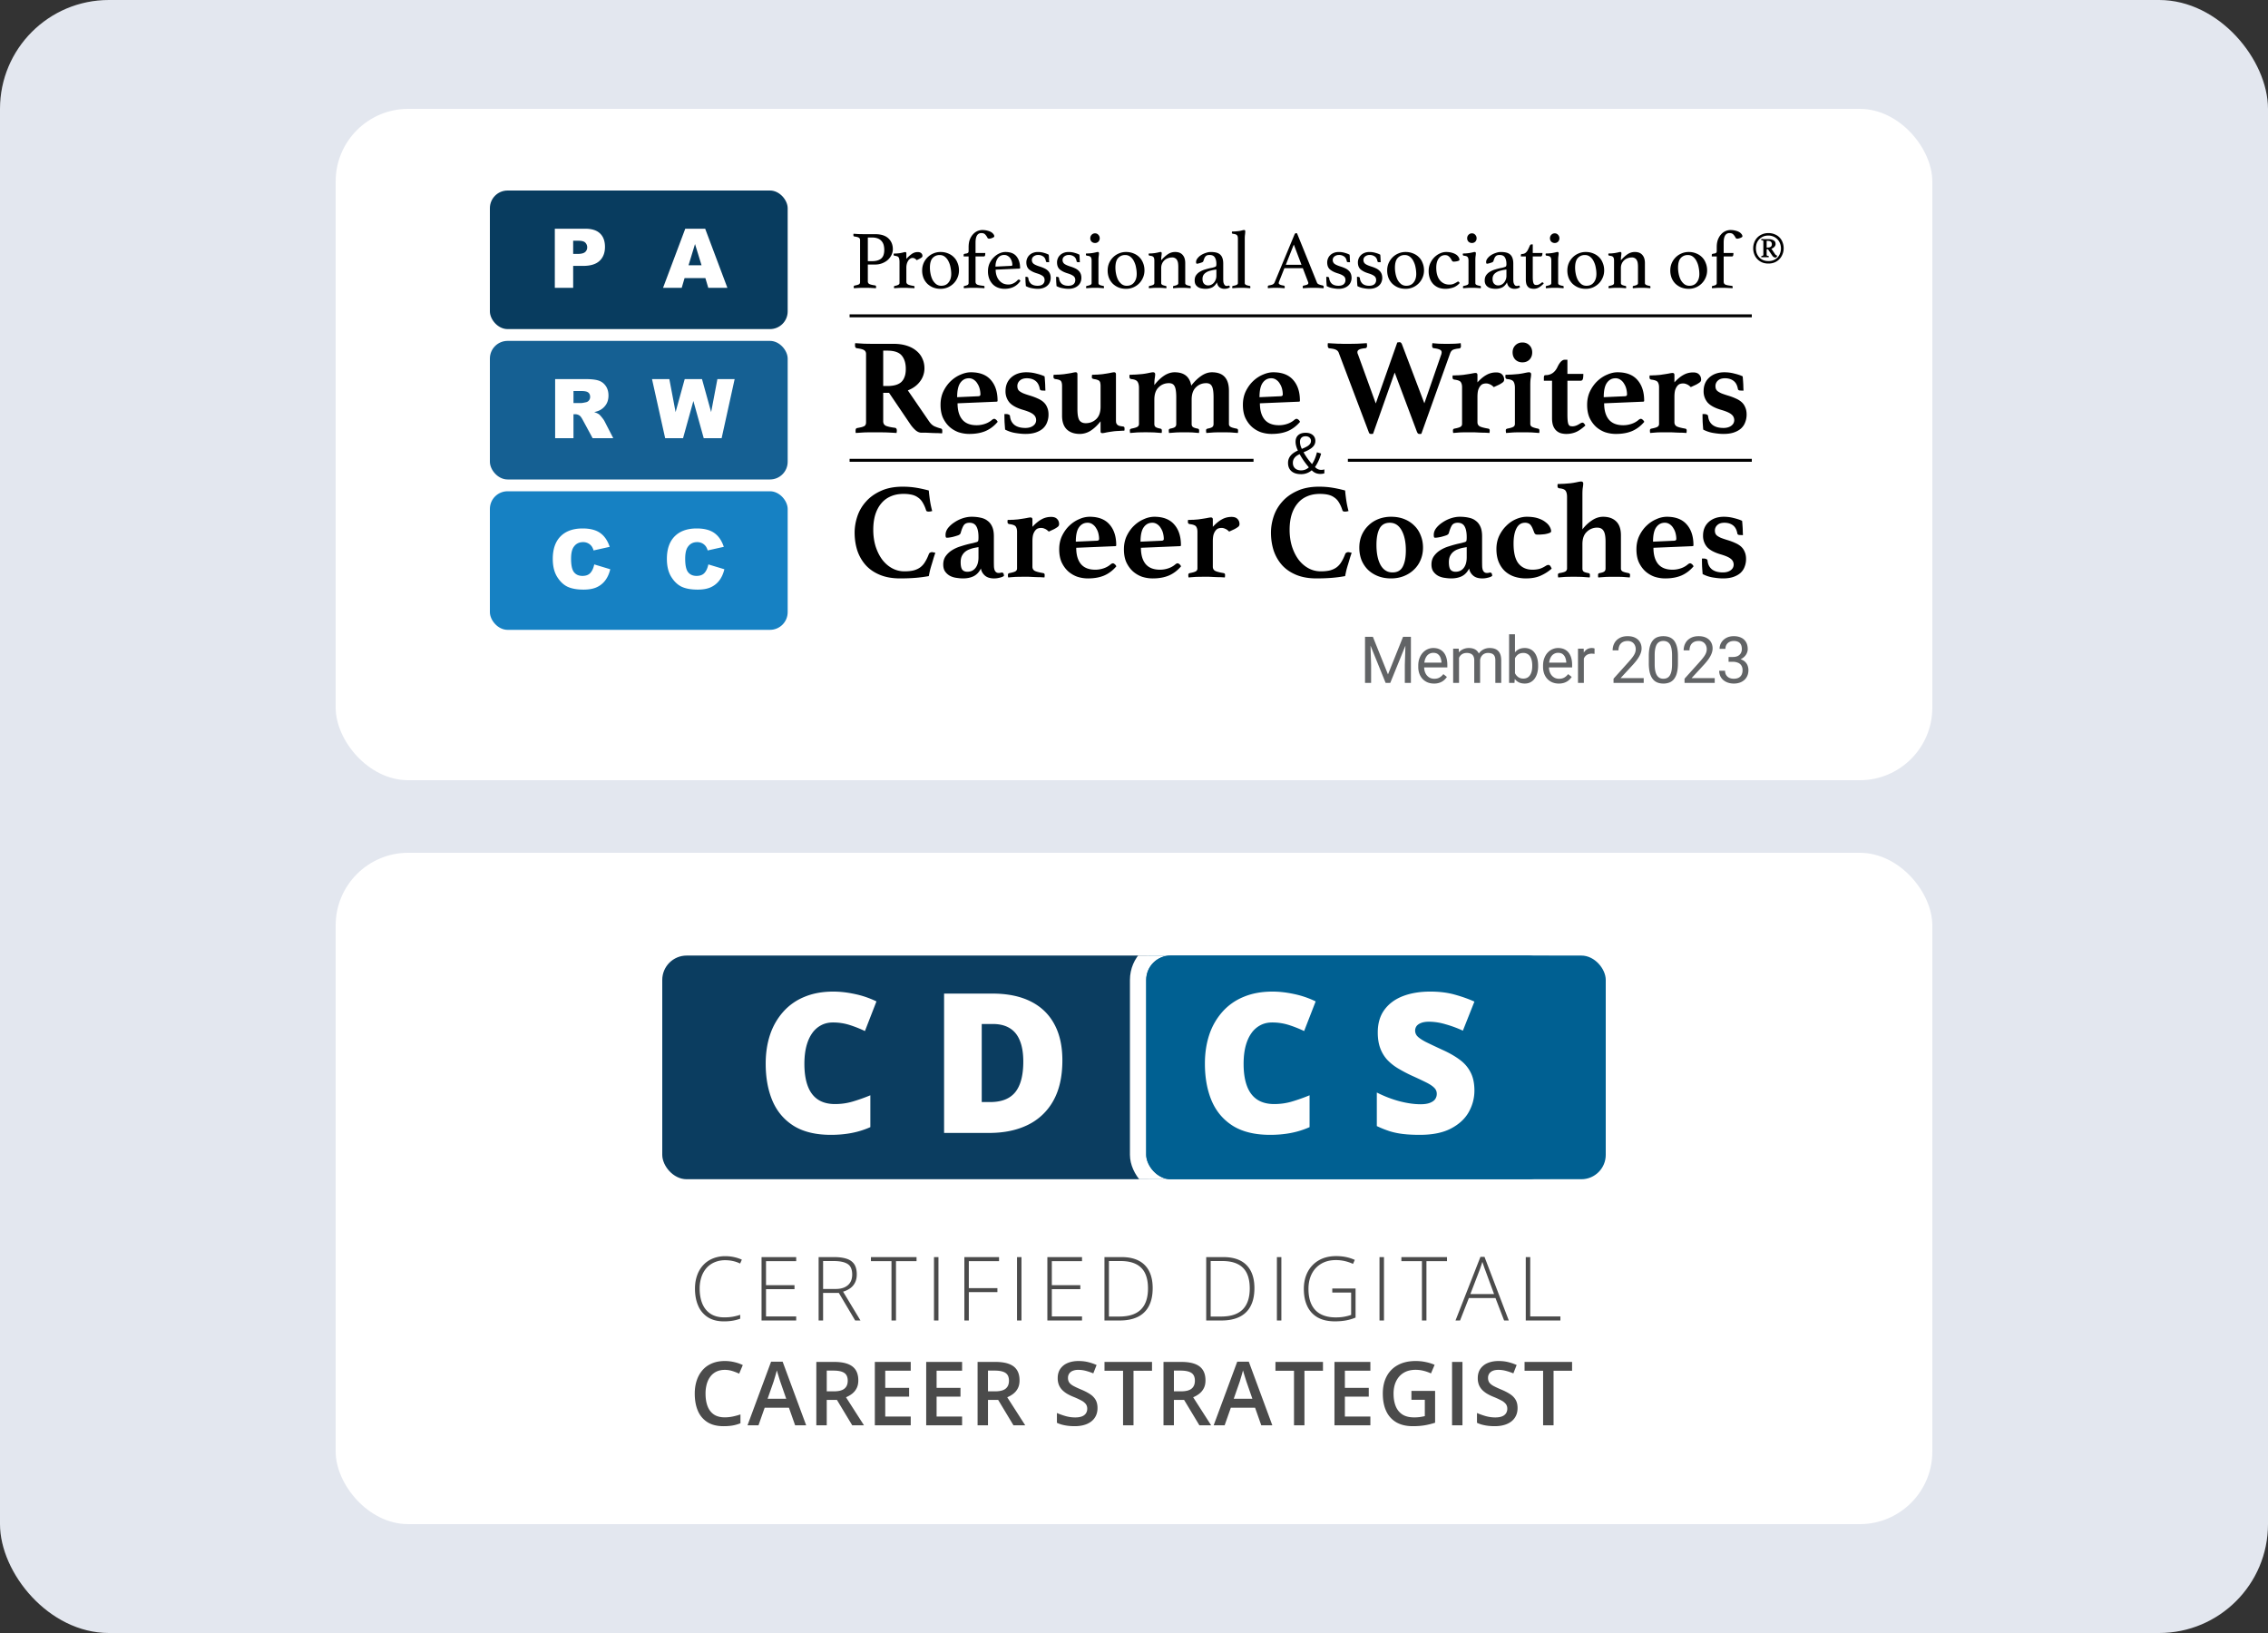
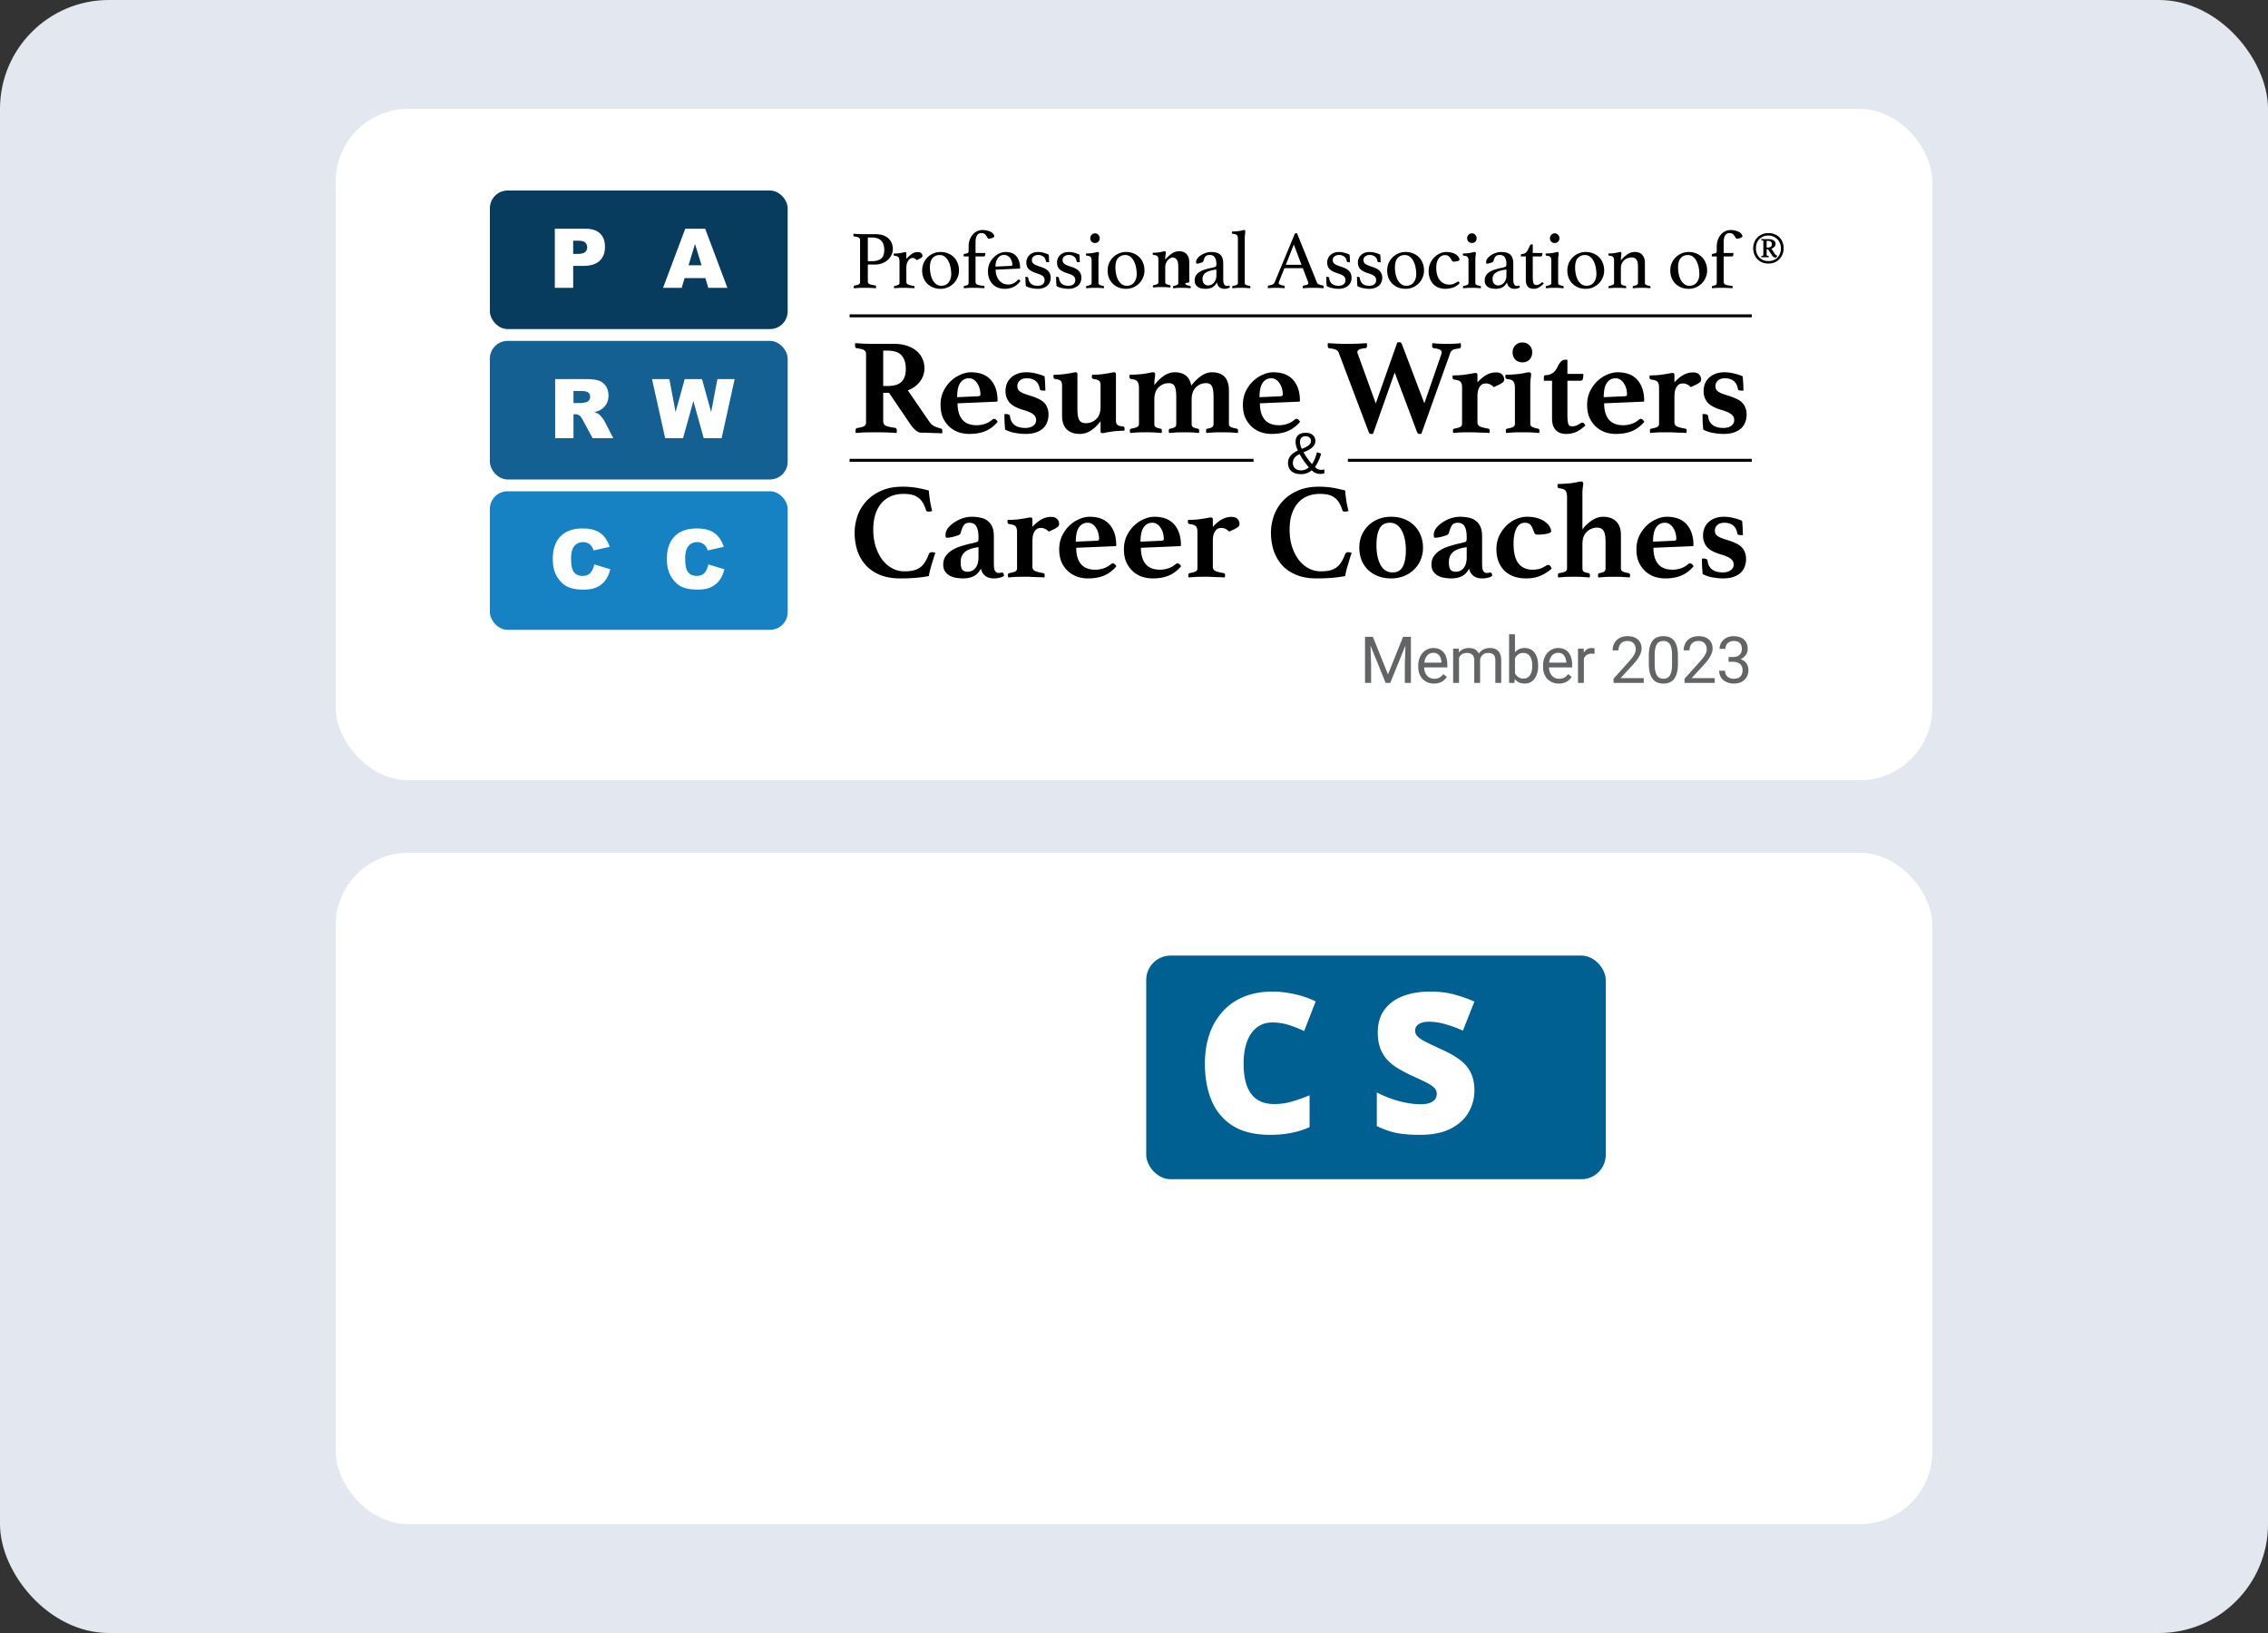
<svg xmlns="http://www.w3.org/2000/svg" width="250" height="180" fill="none">
  <rect width="100%" height="100%" fill="#333333" stroke="none" />
  <g clip-path="url(#a)">
    <rect width="250" height="180" fill="#E3E7EF" rx="12" />
    <rect width="176" height="74" x="37" y="12" fill="#fff" rx="8" />
    <rect width="32.825" height="15.275" x="54" y="21" fill="#083C5F" rx="1.95" />
    <path fill="#fff" d="M77.753 30.65h-2.292l-.316 1.075h-2.057l2.448-6.514h2.195l2.449 6.514h-2.107l-.32-1.075Zm-.422-1.409-.72-2.342-.715 2.342h1.435ZM61.158 25.21h3.346c.729 0 1.274.174 1.635.52.365.347.547.84.547 1.48 0 .658-.199 1.172-.596 1.542-.394.37-.996.556-1.808.556H63.18v2.417h-2.022V25.21Zm2.022 2.778h.493c.388 0 .66-.067.818-.2a.658.658 0 0 0 .235-.52.723.723 0 0 0-.204-.52c-.136-.142-.393-.213-.769-.213h-.573v1.453Z" />
    <rect width="32.825" height="15.275" x="54" y="37.575" fill="#156093" rx="1.95" />
    <path fill="#fff" d="M71.871 41.786h1.91l.69 3.64 1.004-3.64h1.906l1.008 3.64.69-3.64h1.901L79.545 48.3h-1.973L76.43 44.2 75.292 48.3H73.32l-1.449-6.514ZM61.193 48.3v-6.514h3.355c.622 0 1.098.053 1.426.16.33.107.594.305.796.596.201.287.302.638.302 1.053 0 .361-.077.674-.231.937-.154.26-.366.473-.635.636-.172.103-.408.19-.707.257.24.08.415.16.524.24.074.053.181.168.32.342.142.175.237.31.285.405L67.6 48.3h-2.275l-1.076-1.99c-.136-.258-.257-.426-.364-.503a.844.844 0 0 0-.493-.15h-.178V48.3h-2.022Zm2.022-3.874h.849c.092 0 .27-.03.533-.09a.523.523 0 0 0 .324-.204.595.595 0 0 0 .13-.377c0-.21-.067-.372-.2-.485-.134-.112-.384-.169-.752-.169h-.884v1.325Z" />
    <rect width="32.825" height="15.275" x="54" y="54.15" fill="#1681C3" rx="1.95" />
    <path fill="#fff" d="m78.082 62.214 1.764.533c-.118.494-.305.908-.56 1.24a2.426 2.426 0 0 1-.95.75c-.377.17-.857.254-1.44.254-.708 0-1.287-.103-1.738-.307-.447-.207-.834-.57-1.16-1.089-.325-.518-.488-1.182-.488-1.99 0-1.078.286-1.906.857-2.484.575-.58 1.387-.871 2.435-.871.82 0 1.465.166 1.933.498.471.331.82.84 1.049 1.528l-1.778.396a1.52 1.52 0 0 0-.195-.436 1.158 1.158 0 0 0-.413-.355 1.188 1.188 0 0 0-.547-.125c-.456 0-.806.184-1.049.551-.183.273-.275.7-.275 1.284 0 .723.11 1.22.329 1.489.22.267.527.4.924.4.385 0 .675-.108.871-.324.198-.217.342-.53.431-.942ZM65.504 62.214l1.764.533c-.119.494-.305.908-.56 1.24a2.425 2.425 0 0 1-.95.75c-.377.17-.857.254-1.44.254-.709 0-1.288-.103-1.738-.307-.447-.207-.834-.57-1.16-1.089-.325-.518-.488-1.182-.488-1.99 0-1.078.285-1.906.857-2.484.575-.58 1.386-.871 2.435-.871.82 0 1.465.166 1.933.498.471.331.82.84 1.049 1.528l-1.778.396a1.523 1.523 0 0 0-.195-.436 1.158 1.158 0 0 0-.413-.355 1.188 1.188 0 0 0-.547-.125c-.456 0-.806.184-1.049.551-.183.273-.275.7-.275 1.284 0 .723.11 1.22.329 1.489.219.267.527.4.924.4.385 0 .675-.108.87-.324.2-.217.343-.53.432-.942Z" />
-     <path fill="#000" d="M193.254 27.367c0-.23.039-.446.118-.646a1.524 1.524 0 0 1 .865-.892c.206-.091.436-.137.691-.137.261 0 .495.046.701.137a1.47 1.47 0 0 1 .865.892c.078.2.118.415.118.646 0 .23-.043.449-.128.655a1.576 1.576 0 0 1-.864.9 1.802 1.802 0 0 1-.692.128c-.255 0-.485-.042-.691-.127a1.578 1.578 0 0 1-.865-.9 1.816 1.816 0 0 1-.118-.656Zm1.683 1.41c.213 0 .404-.036.574-.109a1.229 1.229 0 0 0 .7-.737c.067-.17.101-.352.101-.546a1.5 1.5 0 0 0-.101-.555 1.255 1.255 0 0 0-.291-.455 1.302 1.302 0 0 0-.437-.3 1.415 1.415 0 0 0-.564-.11c-.212 0-.403.037-.573.11a1.337 1.337 0 0 0-.428.3 1.342 1.342 0 0 0-.273.437 1.763 1.763 0 0 0-.009 1.083c.061.17.149.321.264.455.115.127.258.23.428.309.176.079.379.118.609.118Zm.983-.582a.528.528 0 0 1-.073.1.779.779 0 0 1-.072.091h-.073a.334.334 0 0 1-.191-.055.558.558 0 0 1-.146-.145l-.482-.71h-.146v.619c0 .024.009.048.027.073a.397.397 0 0 0 .155.045c.037.012.055.03.055.055a.303.303 0 0 1-.018.09 1.866 1.866 0 0 0-.201-.008h-.4c-.073 0-.14.003-.2.009a.102.102 0 0 1-.009-.046v-.045c0-.03.015-.049.045-.055.122-.018.182-.058.182-.118v-1.51c0-.031-.012-.052-.036-.065-.024-.018-.07-.03-.137-.036-.042 0-.063-.018-.063-.055 0-.024.006-.054.018-.09l.209.018h.564c.219 0 .404.042.555.127.158.079.237.215.237.41 0 .12-.049.23-.146.327a.646.646 0 0 1-.318.191l.4.592a.429.429 0 0 0 .128.127c.054.03.1.052.136.064Zm-1.074-.91c.31 0 .465-.122.465-.364 0-.122-.037-.212-.11-.273-.066-.067-.188-.1-.364-.1h-.1v.737h.109ZM189.235 28.267h-.546v-.163c0-.067.028-.107.082-.119a.978.978 0 0 1 .191-.036.583.583 0 0 0 .182-.064c.061-.036.091-.109.091-.218v-.419c0-.333.046-.619.137-.855.097-.237.218-.43.364-.582a1.37 1.37 0 0 1 1.01-.456c.2 0 .379.022.537.064.164.037.303.088.419.155a.815.815 0 0 1 .263.227c.067.08.101.161.101.246 0 .037-.028.073-.082.11a.962.962 0 0 1-.173.081 1.076 1.076 0 0 1-.31.073.208.208 0 0 1-.191-.11 1.457 1.457 0 0 0-.245-.354c-.091-.103-.231-.155-.419-.155a.536.536 0 0 0-.491.273c-.104.176-.155.43-.155.765v1.155h1.074c0 .122-.009.216-.028.282-.018.067-.069.1-.154.1H190v2.785c0 .158.07.267.209.328.14.054.367.097.683.127.066.012.1.052.1.118a.553.553 0 0 1-.009.082.706.706 0 0 0-.009.064 14.058 14.058 0 0 0-.474-.027 51.868 51.868 0 0 0-.391-.018h-.71a64.998 64.998 0 0 0-.555.036c-.067.006-.109.009-.127.009a.706.706 0 0 0-.009-.064.553.553 0 0 1-.009-.082c0-.06.027-.097.081-.109.134-.024.243-.057.328-.1a.236.236 0 0 0 .127-.218v-2.93ZM184.115 29.806c0-.28.052-.543.155-.792a2.09 2.09 0 0 1 .437-.646 1.99 1.99 0 0 1 .637-.428c.248-.109.515-.164.801-.164.297 0 .57.052.819.155.248.097.461.234.637.41.182.175.321.39.418.646.103.248.155.521.155.819 0 .285-.055.552-.164.8a1.994 1.994 0 0 1-.428.637 1.998 1.998 0 0 1-1.437.591 2.23 2.23 0 0 1-.819-.145 2.05 2.05 0 0 1-.647-.418 1.936 1.936 0 0 1-.418-.637 2.262 2.262 0 0 1-.146-.828Zm.856-.3c0 .224.024.454.072.691.049.237.122.452.219.646.103.188.233.346.391.473a.913.913 0 0 0 .573.182c.346 0 .613-.121.801-.364.194-.242.291-.555.291-.937a3.61 3.61 0 0 0-.072-.7 2.33 2.33 0 0 0-.219-.674 1.428 1.428 0 0 0-.391-.51.885.885 0 0 0-.592-.2.998.998 0 0 0-.782.337c-.194.218-.291.57-.291 1.055ZM181.318 31.207c0 .091.055.16.164.21.109.042.231.075.364.1.055.012.082.048.082.109a.792.792 0 0 1-.018.145l-.464-.036a12.321 12.321 0 0 0-.983 0l-.473.036a.792.792 0 0 1-.018-.145c0-.061.027-.097.082-.11.127-.024.242-.057.345-.1.103-.048.155-.118.155-.209v-1.784c0-.151-.009-.29-.027-.418a.877.877 0 0 0-.109-.328.49.49 0 0 0-.21-.218.614.614 0 0 0-.336-.082c-.152 0-.301.027-.446.082a1.089 1.089 0 0 0-.656.591 1.2 1.2 0 0 0-.1.5v1.657c0 .091.052.16.155.21.109.042.224.075.346.1.054.012.082.048.082.109a.792.792 0 0 1-.018.145l-.465-.036a11.987 11.987 0 0 0-.982 0l-.464.036a.726.726 0 0 1-.019-.145c0-.061.028-.097.082-.11.134-.024.255-.057.364-.1.109-.048.164-.121.164-.218v-2.475c0-.182-.033-.313-.1-.392-.061-.078-.197-.127-.41-.145-.078-.012-.118-.055-.118-.128 0-.03.006-.07.018-.118.079 0 .188-.003.328-.009.146-.012.264-.024.355-.036.139-.025.264-.049.373-.073.109-.03.188-.046.237-.046.084 0 .127.046.127.137 0 .085-.009.188-.027.31-.019.114-.028.27-.028.463.261-.29.51-.515.747-.673a1.42 1.42 0 0 1 .791-.237c.37 0 .646.11.828.328.188.212.282.51.282.892v2.211ZM172.768 29.806c0-.28.051-.543.154-.792a2.09 2.09 0 0 1 .437-.646 1.99 1.99 0 0 1 .637-.428c.249-.109.516-.164.801-.164.297 0 .57.052.819.155.249.097.461.234.637.41.182.175.321.39.418.646.104.248.155.521.155.819 0 .285-.054.552-.164.8a1.991 1.991 0 0 1-.427.637 2.102 2.102 0 0 1-.646.437 2.007 2.007 0 0 1-.792.155c-.297 0-.57-.049-.819-.146a2.045 2.045 0 0 1-.646-.418 1.938 1.938 0 0 1-.419-.637 2.262 2.262 0 0 1-.145-.828Zm.855-.3c0 .224.024.454.073.691.048.237.121.452.218.646.103.188.234.346.391.473a.914.914 0 0 0 .574.182c.346 0 .613-.121.801-.364.194-.242.291-.555.291-.937 0-.224-.024-.458-.073-.7a2.3 2.3 0 0 0-.218-.674 1.43 1.43 0 0 0-.392-.51.882.882 0 0 0-.591-.2 1 1 0 0 0-.783.337c-.194.218-.291.57-.291 1.055ZM171.381 31.726h-.318a44.078 44.078 0 0 0-.528.036c-.067.006-.109.01-.128.01a.711.711 0 0 0-.009-.064.553.553 0 0 1-.009-.082c0-.061.028-.097.082-.11.158-.03.285-.066.382-.109.097-.042.146-.112.146-.21v-2.474c0-.182-.033-.313-.1-.392-.061-.078-.197-.127-.41-.145-.078-.012-.118-.055-.118-.128 0-.03.006-.07.018-.118.079 0 .188-.003.328-.009.145-.012.264-.024.355-.036a8.21 8.21 0 0 0 .373-.073c.109-.03.188-.046.236-.046.085 0 .128.046.128.137 0 .085-.009.188-.027.31-.019.114-.028.27-.028.463v2.512c0 .097.046.167.137.21.097.042.23.078.4.108.049.013.073.049.073.11a.553.553 0 0 1-.009.081c0 .037-.003.058-.009.064a1.93 1.93 0 0 1-.128-.009 30.348 30.348 0 0 0-.527-.036h-.31Zm-.528-5.47c0-.145.049-.27.146-.372a.505.505 0 0 1 .382-.164c.146 0 .267.054.364.164a.526.526 0 0 1 .146.373.517.517 0 0 1-.146.382.493.493 0 0 1-.364.145.537.537 0 0 1-.382-.145.517.517 0 0 1-.146-.382ZM169.892 31.188a.228.228 0 0 1 .073-.054.24.24 0 0 1 .055-.01c.054 0 .103.04.145.119a2.226 2.226 0 0 1-.509.428c-.182.109-.377.163-.583.163-.121 0-.236-.015-.346-.045a.566.566 0 0 1-.282-.155.862.862 0 0 1-.191-.318 1.904 1.904 0 0 1-.063-.537v-2.512h-.546v-.1c0-.043.006-.082.018-.118.018-.037.051-.055.1-.055a.608.608 0 0 0 .4-.127.998.998 0 0 0 .255-.328c.073-.146.137-.282.191-.41.055-.127.115-.19.182-.19h.164v.946h1.065a.734.734 0 0 1-.046.291c-.024.06-.073.091-.145.091h-.874v2.257c0 .194.009.352.027.473a.865.865 0 0 0 .082.273c.037.06.079.1.128.118a.46.46 0 0 0 .163.028.623.623 0 0 0 .282-.064 1.85 1.85 0 0 0 .255-.164ZM167.428 31.48c.066 0 .103.064.109.191-.158.11-.358.164-.601.164a.862.862 0 0 1-.346-.064.671.671 0 0 1-.245-.154.712.712 0 0 1-.155-.228 1.015 1.015 0 0 1-.073-.264c-.152.273-.334.461-.546.564a1.672 1.672 0 0 1-.719.146c-.121 0-.252-.012-.391-.036a1.088 1.088 0 0 1-.382-.128.833.833 0 0 1-.301-.282.881.881 0 0 1-.118-.482c0-.225.052-.413.155-.564a1.3 1.3 0 0 1 .409-.383c.17-.103.352-.185.546-.245.201-.061.392-.113.574-.155.103-.018.197-.036.282-.055.091-.024.17-.048.236-.072.085-.025.137-.058.155-.1a.562.562 0 0 0 .036-.246c0-.285-.054-.519-.163-.7-.11-.189-.304-.283-.583-.283a.841.841 0 0 0-.264.036.42.42 0 0 0-.182.119.633.633 0 0 0-.127.2 3.267 3.267 0 0 0-.109.3.217.217 0 0 1-.128.146c-.06.03-.166.066-.318.109a1.468 1.468 0 0 1-.137.036.648.648 0 0 1-.136.019c-.061 0-.091-.064-.091-.191 0-.134.051-.268.155-.4.103-.134.233-.253.391-.356.164-.103.34-.185.528-.245.188-.067.367-.1.537-.1.212 0 .403.018.573.054.17.036.315.103.437.2a.883.883 0 0 1 .273.392c.066.163.1.376.1.637v1.565c0 .212.006.367.018.464a.738.738 0 0 0 .073.218.42.42 0 0 0 .136.173.402.402 0 0 0 .164.037.35.35 0 0 0 .137-.019.238.238 0 0 1 .091-.018Zm-1.375-1.774-.291.045a5.82 5.82 0 0 0-.464.11 1.363 1.363 0 0 0-.391.181.899.899 0 0 0-.282.282.839.839 0 0 0-.1.428c0 .23.057.407.173.528.121.121.27.182.445.182a.82.82 0 0 0 .628-.291c.085-.097.152-.21.201-.337.054-.127.081-.267.081-.419v-.71ZM162.254 31.726h-.318a43.605 43.605 0 0 0-.528.036c-.067.006-.109.01-.127.01a.548.548 0 0 0-.01-.064.553.553 0 0 1-.009-.082c0-.061.028-.097.082-.11.158-.03.285-.066.382-.109.098-.042.146-.112.146-.21v-2.474c0-.182-.033-.313-.1-.392-.061-.078-.197-.127-.41-.145-.078-.012-.118-.055-.118-.128 0-.03.006-.07.018-.118.079 0 .188-.003.328-.009.146-.012.264-.024.355-.036a8.21 8.21 0 0 0 .373-.073c.109-.03.188-.046.237-.046.084 0 .127.046.127.137 0 .085-.009.188-.027.31-.019.114-.028.27-.028.463v2.512c0 .097.046.167.137.21.097.042.23.078.4.108.049.013.073.049.073.11a.553.553 0 0 1-.009.081c0 .037-.003.058-.009.064a1.93 1.93 0 0 1-.128-.009 30.348 30.348 0 0 0-.527-.036h-.31Zm-.528-5.47c0-.145.049-.27.146-.372a.505.505 0 0 1 .382-.164c.146 0 .267.054.364.164a.526.526 0 0 1 .146.373.517.517 0 0 1-.146.382.493.493 0 0 1-.364.145.537.537 0 0 1-.382-.145.517.517 0 0 1-.146-.382ZM159.282 28.122c-.285 0-.518.125-.7.373-.176.249-.264.586-.264 1.01 0 .589.13 1.047.391 1.375.267.327.619.49 1.056.49.194 0 .354-.03.482-.09.133-.06.249-.122.346-.182a.57.57 0 0 1 .063-.037.124.124 0 0 1 .073-.027c.031 0 .064.021.1.064a.522.522 0 0 1 .073.1 1.59 1.59 0 0 1-.227.218 2.065 2.065 0 0 1-.328.21c-.127.06-.279.109-.455.145-.17.043-.364.064-.582.064-.249 0-.486-.04-.71-.118a1.739 1.739 0 0 1-.583-.373 1.8 1.8 0 0 1-.391-.61 2.37 2.37 0 0 1-.146-.865c0-.309.058-.591.173-.846.122-.26.273-.482.455-.664.188-.182.395-.325.619-.428.231-.103.455-.155.674-.155.224 0 .427.025.609.073.182.049.337.112.464.191a.866.866 0 0 1 .292.282.564.564 0 0 1 .109.328c0 .036-.031.067-.091.091a1.462 1.462 0 0 1-.21.064 2.648 2.648 0 0 1-.336.036.22.22 0 0 1-.191-.11 3.753 3.753 0 0 0-.146-.245.87.87 0 0 0-.227-.245c-.091-.08-.222-.119-.392-.119ZM152.908 29.806c0-.28.052-.543.155-.792a2.09 2.09 0 0 1 .437-.646 1.99 1.99 0 0 1 .637-.428c.248-.109.515-.164.801-.164.297 0 .57.052.819.155.248.097.461.234.637.41.182.175.321.39.418.646.103.248.155.521.155.819 0 .285-.055.552-.164.8a1.994 1.994 0 0 1-.428.637 1.998 1.998 0 0 1-1.437.591 2.23 2.23 0 0 1-.819-.145 2.05 2.05 0 0 1-.647-.418 1.936 1.936 0 0 1-.418-.637 2.262 2.262 0 0 1-.146-.828Zm.856-.3c0 .224.024.454.072.691.049.237.122.452.219.646.103.188.233.346.391.473a.913.913 0 0 0 .573.182c.346 0 .613-.121.801-.364.194-.242.291-.555.291-.937a3.61 3.61 0 0 0-.072-.7 2.33 2.33 0 0 0-.219-.674 1.428 1.428 0 0 0-.391-.51.885.885 0 0 0-.592-.2.998.998 0 0 0-.782.337c-.194.218-.291.57-.291 1.055ZM151.982 28.896a.183.183 0 0 1-.109-.028.207.207 0 0 1-.036-.072c-.043-.25-.143-.425-.3-.528a.958.958 0 0 0-.574-.164.776.776 0 0 0-.473.155.478.478 0 0 0-.2.41.52.52 0 0 0 .182.4c.127.103.355.206.682.309.176.055.337.115.483.182.151.067.279.149.382.246a.924.924 0 0 1 .255.345c.06.134.091.295.091.483 0 .157-.031.31-.091.455a.973.973 0 0 1-.264.382c-.115.11-.264.197-.446.264a1.8 1.8 0 0 1-.637.1 3.37 3.37 0 0 1-.655-.073 2.04 2.04 0 0 1-.646-.227 42.632 42.632 0 0 1-.037-.492 15.489 15.489 0 0 1-.009-.527h.091c.061 0 .112.012.155.036a.118.118 0 0 1 .073.1.93.93 0 0 0 .291.619c.176.151.418.227.728.227.249 0 .44-.054.573-.164a.58.58 0 0 0 .2-.464c0-.2-.073-.352-.218-.455-.146-.109-.361-.206-.646-.29-.358-.11-.64-.253-.847-.428-.2-.177-.3-.434-.3-.774a1.117 1.117 0 0 1 .346-.81c.109-.103.243-.185.4-.246.158-.06.334-.09.528-.09.243 0 .47.033.683.1.218.06.388.127.509.2a4.616 4.616 0 0 1 .028.4c.006.073.009.149.009.228.006.072.009.14.009.2l-.21-.01ZM148.6 28.896a.184.184 0 0 1-.11-.028.207.207 0 0 1-.036-.072c-.042-.25-.142-.425-.3-.528a.958.958 0 0 0-.574-.164.778.778 0 0 0-.473.155.478.478 0 0 0-.2.41.52.52 0 0 0 .182.4c.127.103.355.206.683.309.176.055.336.115.482.182.152.067.279.149.382.246a.924.924 0 0 1 .255.345c.061.134.091.295.091.483 0 .157-.03.31-.091.455a.973.973 0 0 1-.264.382c-.115.11-.264.197-.446.264a1.8 1.8 0 0 1-.637.1c-.194 0-.412-.024-.655-.073a2.04 2.04 0 0 1-.646-.227l-.037-.492a15.489 15.489 0 0 1-.009-.527h.091c.061 0 .113.012.155.036a.118.118 0 0 1 .073.1.93.93 0 0 0 .291.619c.176.151.419.227.728.227.249 0 .44-.054.573-.164a.58.58 0 0 0 .2-.464c0-.2-.072-.352-.218-.455-.146-.109-.361-.206-.646-.29-.358-.11-.64-.253-.846-.428-.201-.177-.301-.434-.301-.774a1.117 1.117 0 0 1 .346-.81c.109-.103.243-.185.401-.246.157-.06.333-.09.527-.09.243 0 .471.033.683.1.218.06.388.127.509.2a3.143 3.143 0 0 1 .028.4c.006.073.009.149.009.228.006.072.009.14.009.2l-.209-.01ZM143.608 29.56h-2.029l-.582 1.466a.485.485 0 0 0-.046.182c0 .127.185.218.555.273.043.006.07.024.082.054a.15.15 0 0 1 .028.091.807.807 0 0 1-.019.146 72.897 72.897 0 0 0-.518-.037c-.182-.006-.361-.009-.537-.009-.122 0-.246.003-.373.01a4.927 4.927 0 0 0-.401.036.604.604 0 0 1-.018-.146c0-.042.006-.079.018-.109.018-.03.052-.049.1-.055.188-.03.328-.066.419-.109a.43.43 0 0 0 .209-.218l2.193-5.278c.043-.103.1-.155.173-.155.024 0 .061.006.109.018l2.203 5.442c.036.085.118.152.245.2.128.049.252.082.373.1a.16.16 0 0 1 .082.055c.025.018.037.055.037.11a.726.726 0 0 1-.019.145l-.573-.037a16.624 16.624 0 0 0-1.11 0l-.592.037a.79.79 0 0 1-.018-.146c0-.054.009-.09.028-.109.024-.024.045-.036.063-.036.158-.03.285-.064.383-.1.097-.043.145-.104.145-.183a.356.356 0 0 0-.036-.136l-.574-1.502Zm-.145-.373-.846-2.23-.883 2.23h1.729ZM137.809 31.771l-.482-.036a13.222 13.222 0 0 0-1.001 0l-.482.036a.809.809 0 0 1-.019-.146c0-.06.028-.097.082-.109.134-.024.258-.057.373-.1.116-.049.173-.121.173-.218v-4.896c0-.194-.039-.325-.118-.391-.073-.073-.215-.119-.428-.137-.079-.012-.118-.055-.118-.127a.54.54 0 0 1 .018-.128c.079 0 .188-.003.328-.009.139-.012.267-.024.382-.036.14-.018.264-.043.373-.073.109-.03.188-.046.237-.046.054 0 .091.013.109.037a.165.165 0 0 1 .027.1c0 .103-.009.224-.027.364a3.594 3.594 0 0 0-.027.473v4.869c0 .097.054.17.163.218.116.043.243.076.383.1.048.012.072.049.072.11a.792.792 0 0 1-.018.145ZM135.455 31.48c.067 0 .103.064.109.191-.158.11-.358.164-.601.164a.857.857 0 0 1-.345-.064.684.684 0 0 1-.401-.382 1.056 1.056 0 0 1-.073-.264c-.151.273-.333.461-.546.564a1.667 1.667 0 0 1-.718.146c-.122 0-.252-.012-.392-.036a1.095 1.095 0 0 1-.382-.128.838.838 0 0 1-.3-.282c-.079-.121-.118-.282-.118-.482 0-.225.051-.413.154-.564.109-.158.246-.286.41-.383.17-.103.352-.185.546-.245.2-.061.391-.113.573-.155.103-.018.197-.036.282-.055.091-.024.17-.048.237-.072.085-.025.136-.058.154-.1.025-.043.037-.125.037-.246 0-.285-.055-.519-.164-.7-.109-.189-.303-.283-.582-.283a.832.832 0 0 0-.264.036.409.409 0 0 0-.182.119.634.634 0 0 0-.128.2 3.267 3.267 0 0 0-.109.3.218.218 0 0 1-.127.146c-.061.03-.167.066-.319.109a1.438 1.438 0 0 1-.136.036.656.656 0 0 1-.137.019c-.06 0-.091-.064-.091-.191 0-.134.052-.268.155-.4.103-.134.233-.253.391-.356.164-.103.34-.185.528-.245.188-.067.367-.1.537-.1.212 0 .403.018.573.054.17.036.316.103.437.2a.883.883 0 0 1 .273.392c.067.163.1.376.1.637v1.565c0 .212.006.367.018.464a.768.768 0 0 0 .073.218.42.42 0 0 0 .137.173.398.398 0 0 0 .163.037.346.346 0 0 0 .137-.019.242.242 0 0 1 .091-.018Zm-1.374-1.774-.291.045c-.158.03-.313.067-.464.11a1.357 1.357 0 0 0-.392.181.899.899 0 0 0-.282.282.839.839 0 0 0-.1.428c0 .23.058.407.173.528.121.121.27.182.446.182a.819.819 0 0 0 .336-.073.873.873 0 0 0 .292-.218 1.11 1.11 0 0 0 .2-.337c.054-.127.082-.267.082-.419v-.71ZM130.647 31.207c0 .091.054.16.163.21.11.042.231.075.364.1.055.012.082.048.082.109a.792.792 0 0 1-.018.145l-.464-.036a12.306 12.306 0 0 0-.983 0l-.473.036a.792.792 0 0 1-.018-.145c0-.061.027-.097.082-.11.127-.024.242-.057.345-.1.104-.048.155-.118.155-.209v-1.784c0-.151-.009-.29-.027-.418a.877.877 0 0 0-.109-.328.49.49 0 0 0-.21-.218.614.614 0 0 0-.336-.082c-.152 0-.301.027-.446.082a1.073 1.073 0 0 0-.655.591 1.185 1.185 0 0 0-.101.5v1.657c0 .091.052.16.155.21.109.042.225.075.346.1.055.012.082.048.082.109a.792.792 0 0 1-.018.145l-.464-.036a12.075 12.075 0 0 0-.983 0l-.464.036a.809.809 0 0 1-.019-.145c0-.061.028-.097.082-.11.134-.024.255-.057.364-.1.11-.048.164-.121.164-.218v-2.475c0-.182-.033-.313-.1-.392-.061-.078-.197-.127-.409-.145-.079-.012-.119-.055-.119-.128 0-.03.006-.07.018-.118.079 0 .188-.003.328-.009.146-.012.264-.024.355-.036.139-.025.264-.049.373-.073.109-.03.188-.046.237-.046.085 0 .127.046.127.137 0 .085-.009.188-.027.31-.018.114-.028.27-.028.463.261-.29.51-.515.747-.673a1.42 1.42 0 0 1 .791-.237c.37 0 .646.11.828.328.189.212.283.51.283.892v2.211ZM122.096 29.806c0-.28.051-.543.154-.792.11-.249.255-.464.437-.646s.395-.325.637-.428c.249-.109.516-.164.801-.164.297 0 .57.052.819.155A1.824 1.824 0 0 1 126 28.987c.103.248.154.521.154.819 0 .285-.054.552-.163.8a2.01 2.01 0 0 1-1.866 1.229c-.297 0-.57-.049-.819-.146a2.045 2.045 0 0 1-.646-.418 1.938 1.938 0 0 1-.419-.637 2.262 2.262 0 0 1-.145-.828Zm.855-.3c0 .224.024.454.073.691.048.237.121.452.218.646.103.188.234.346.392.473a.91.91 0 0 0 .573.182c.346 0 .613-.121.801-.364.194-.242.291-.555.291-.937 0-.224-.024-.458-.073-.7a2.3 2.3 0 0 0-.218-.674 1.43 1.43 0 0 0-.392-.51.88.88 0 0 0-.591-.2 1 1 0 0 0-.783.337c-.194.218-.291.57-.291 1.055ZM120.709 31.726h-.318a43.605 43.605 0 0 0-.528.036c-.067.006-.109.01-.127.01a.711.711 0 0 0-.009-.064.465.465 0 0 1-.01-.082c0-.061.028-.097.082-.11.158-.03.285-.066.383-.109.097-.042.145-.112.145-.21v-2.474c0-.182-.033-.313-.1-.392-.061-.078-.197-.127-.409-.145-.079-.012-.119-.055-.119-.128 0-.03.006-.07.018-.118.079 0 .188-.003.328-.009.146-.012.264-.024.355-.036a8.21 8.21 0 0 0 .373-.073c.109-.03.188-.046.237-.046.085 0 .127.046.127.137 0 .085-.009.188-.027.31-.018.114-.028.27-.028.463v2.512c0 .097.046.167.137.21.097.042.23.078.4.108.049.013.073.049.073.11a.553.553 0 0 1-.009.081c0 .037-.003.058-.009.064-.018 0-.061-.003-.127-.009a30.348 30.348 0 0 0-.528-.036h-.31Zm-.527-5.47c0-.145.048-.27.145-.372a.505.505 0 0 1 .382-.164c.146 0 .267.054.364.164a.526.526 0 0 1 .146.373.517.517 0 0 1-.146.382.493.493 0 0 1-.364.145.537.537 0 0 1-.382-.145.516.516 0 0 1-.145-.382ZM118.818 28.896a.18.18 0 0 1-.109-.028.207.207 0 0 1-.036-.072c-.043-.25-.143-.425-.3-.528a.958.958 0 0 0-.574-.164.776.776 0 0 0-.473.155.478.478 0 0 0-.2.41c0 .157.06.29.182.4.127.103.355.206.682.309.176.055.337.115.483.182.151.067.279.149.382.246a.924.924 0 0 1 .255.345c.06.134.091.295.091.483 0 .157-.031.31-.091.455a.973.973 0 0 1-.264.382c-.116.11-.264.197-.446.264a1.8 1.8 0 0 1-.637.1 3.37 3.37 0 0 1-.655-.073 2.04 2.04 0 0 1-.646-.227 42.632 42.632 0 0 1-.037-.492 15.489 15.489 0 0 1-.009-.527h.091c.061 0 .112.012.155.036a.12.12 0 0 1 .073.1.93.93 0 0 0 .291.619c.176.151.418.227.728.227.248 0 .44-.054.573-.164.133-.115.2-.27.2-.464 0-.2-.073-.352-.218-.455-.146-.109-.361-.206-.646-.29-.358-.11-.64-.253-.847-.428-.2-.177-.3-.434-.3-.774a1.1 1.1 0 0 1 .346-.81c.109-.103.243-.185.4-.246.158-.06.334-.09.528-.09.243 0 .47.033.683.1.218.06.388.127.509.2a4.616 4.616 0 0 1 .028.4c.006.073.009.149.009.228.006.072.009.14.009.2l-.21-.01ZM115.436 28.896a.184.184 0 0 1-.11-.028.207.207 0 0 1-.036-.072c-.042-.25-.143-.425-.3-.528a.958.958 0 0 0-.574-.164.776.776 0 0 0-.473.155.478.478 0 0 0-.2.41.52.52 0 0 0 .182.4c.127.103.355.206.683.309.175.055.336.115.482.182.151.067.279.149.382.246a.924.924 0 0 1 .255.345c.06.134.091.295.091.483 0 .157-.031.31-.091.455a.973.973 0 0 1-.264.382c-.115.11-.264.197-.446.264a1.8 1.8 0 0 1-.637.1 3.37 3.37 0 0 1-.655-.073 2.04 2.04 0 0 1-.646-.227l-.037-.492a15.489 15.489 0 0 1-.009-.527h.091c.061 0 .112.012.155.036a.118.118 0 0 1 .073.1.93.93 0 0 0 .291.619c.176.151.419.227.728.227.249 0 .44-.054.573-.164a.58.58 0 0 0 .2-.464c0-.2-.072-.352-.218-.455-.146-.109-.361-.206-.646-.29-.358-.11-.64-.253-.846-.428-.201-.177-.301-.434-.301-.774a1.117 1.117 0 0 1 .346-.81c.109-.103.243-.185.401-.246.157-.06.333-.09.527-.09.243 0 .47.033.683.1.218.06.388.127.509.2.006.048.013.109.019.182.006.066.009.14.009.218.006.073.009.149.009.228.006.072.009.14.009.2l-.209-.01ZM112.171 30.88a.192.192 0 0 1 .137-.064c.06 0 .118.051.173.155-.079.109-.17.215-.273.318a1.846 1.846 0 0 1-.856.473 2.446 2.446 0 0 1-.628.073 2.02 2.02 0 0 1-.691-.118 1.626 1.626 0 0 1-.583-.364 1.897 1.897 0 0 1-.4-.61 2.297 2.297 0 0 1-.146-.855c0-.31.058-.595.173-.856.122-.26.276-.482.464-.664.188-.188.395-.334.619-.437.231-.103.452-.155.664-.155.565 0 .974.164 1.229.492.261.327.391.755.391 1.283 0 .036-.018.055-.054.055l-2.639.118c0 .236.033.455.1.655.066.2.16.373.282.519.121.145.267.26.437.346.176.078.373.118.591.118.194 0 .379-.046.555-.137.182-.09.334-.206.455-.346Zm-1.474-2.776a.825.825 0 0 0-.71.355c-.17.236-.255.546-.255.928l1.72-.082c.091 0 .137-.04.137-.118a1.304 1.304 0 0 0-.219-.71.825.825 0 0 0-.282-.264.687.687 0 0 0-.391-.109Z" />
+     <path fill="#000" d="M193.254 27.367c0-.23.039-.446.118-.646a1.524 1.524 0 0 1 .865-.892c.206-.091.436-.137.691-.137.261 0 .495.046.701.137a1.47 1.47 0 0 1 .865.892c.078.2.118.415.118.646 0 .23-.043.449-.128.655a1.576 1.576 0 0 1-.864.9 1.802 1.802 0 0 1-.692.128c-.255 0-.485-.042-.691-.127a1.578 1.578 0 0 1-.865-.9 1.816 1.816 0 0 1-.118-.656Zm1.683 1.41c.213 0 .404-.036.574-.109a1.229 1.229 0 0 0 .7-.737c.067-.17.101-.352.101-.546a1.5 1.5 0 0 0-.101-.555 1.255 1.255 0 0 0-.291-.455 1.302 1.302 0 0 0-.437-.3 1.415 1.415 0 0 0-.564-.11c-.212 0-.403.037-.573.11a1.337 1.337 0 0 0-.428.3 1.342 1.342 0 0 0-.273.437 1.763 1.763 0 0 0-.009 1.083c.061.17.149.321.264.455.115.127.258.23.428.309.176.079.379.118.609.118Zm.983-.582a.528.528 0 0 1-.073.1.779.779 0 0 1-.072.091h-.073a.334.334 0 0 1-.191-.055.558.558 0 0 1-.146-.145l-.482-.71h-.146v.619c0 .024.009.048.027.073a.397.397 0 0 0 .155.045c.037.012.055.03.055.055a.303.303 0 0 1-.018.09 1.866 1.866 0 0 0-.201-.008h-.4c-.073 0-.14.003-.2.009a.102.102 0 0 1-.009-.046v-.045c0-.03.015-.049.045-.055.122-.018.182-.058.182-.118v-1.51c0-.031-.012-.052-.036-.065-.024-.018-.07-.03-.137-.036-.042 0-.063-.018-.063-.055 0-.024.006-.054.018-.09l.209.018h.564c.219 0 .404.042.555.127.158.079.237.215.237.41 0 .12-.049.23-.146.327a.646.646 0 0 1-.318.191l.4.592a.429.429 0 0 0 .128.127c.054.03.1.052.136.064Zm-1.074-.91c.31 0 .465-.122.465-.364 0-.122-.037-.212-.11-.273-.066-.067-.188-.1-.364-.1h-.1v.737h.109ZM189.235 28.267h-.546v-.163c0-.067.028-.107.082-.119a.978.978 0 0 1 .191-.036.583.583 0 0 0 .182-.064c.061-.036.091-.109.091-.218v-.419c0-.333.046-.619.137-.855.097-.237.218-.43.364-.582a1.37 1.37 0 0 1 1.01-.456c.2 0 .379.022.537.064.164.037.303.088.419.155a.815.815 0 0 1 .263.227c.067.08.101.161.101.246 0 .037-.028.073-.082.11a.962.962 0 0 1-.173.081 1.076 1.076 0 0 1-.31.073.208.208 0 0 1-.191-.11 1.457 1.457 0 0 0-.245-.354c-.091-.103-.231-.155-.419-.155a.536.536 0 0 0-.491.273c-.104.176-.155.43-.155.765v1.155h1.074c0 .122-.009.216-.028.282-.018.067-.069.1-.154.1H190v2.785c0 .158.07.267.209.328.14.054.367.097.683.127.066.012.1.052.1.118a.553.553 0 0 1-.009.082.706.706 0 0 0-.009.064 14.058 14.058 0 0 0-.474-.027 51.868 51.868 0 0 0-.391-.018h-.71a64.998 64.998 0 0 0-.555.036c-.067.006-.109.009-.127.009a.706.706 0 0 0-.009-.064.553.553 0 0 1-.009-.082c0-.06.027-.097.081-.109.134-.024.243-.057.328-.1a.236.236 0 0 0 .127-.218v-2.93ZM184.115 29.806c0-.28.052-.543.155-.792a2.09 2.09 0 0 1 .437-.646 1.99 1.99 0 0 1 .637-.428c.248-.109.515-.164.801-.164.297 0 .57.052.819.155.248.097.461.234.637.41.182.175.321.39.418.646.103.248.155.521.155.819 0 .285-.055.552-.164.8a1.994 1.994 0 0 1-.428.637 1.998 1.998 0 0 1-1.437.591 2.23 2.23 0 0 1-.819-.145 2.05 2.05 0 0 1-.647-.418 1.936 1.936 0 0 1-.418-.637 2.262 2.262 0 0 1-.146-.828Zm.856-.3c0 .224.024.454.072.691.049.237.122.452.219.646.103.188.233.346.391.473a.913.913 0 0 0 .573.182c.346 0 .613-.121.801-.364.194-.242.291-.555.291-.937a3.61 3.61 0 0 0-.072-.7 2.33 2.33 0 0 0-.219-.674 1.428 1.428 0 0 0-.391-.51.885.885 0 0 0-.592-.2.998.998 0 0 0-.782.337c-.194.218-.291.57-.291 1.055ZM181.318 31.207c0 .091.055.16.164.21.109.042.231.075.364.1.055.012.082.048.082.109a.792.792 0 0 1-.018.145l-.464-.036a12.321 12.321 0 0 0-.983 0l-.473.036a.792.792 0 0 1-.018-.145c0-.061.027-.097.082-.11.127-.024.242-.057.345-.1.103-.048.155-.118.155-.209v-1.784c0-.151-.009-.29-.027-.418a.877.877 0 0 0-.109-.328.49.49 0 0 0-.21-.218.614.614 0 0 0-.336-.082c-.152 0-.301.027-.446.082a1.089 1.089 0 0 0-.656.591 1.2 1.2 0 0 0-.1.5v1.657c0 .091.052.16.155.21.109.042.224.075.346.1.054.012.082.048.082.109a.792.792 0 0 1-.018.145l-.465-.036a11.987 11.987 0 0 0-.982 0l-.464.036a.726.726 0 0 1-.019-.145c0-.061.028-.097.082-.11.134-.024.255-.057.364-.1.109-.048.164-.121.164-.218v-2.475c0-.182-.033-.313-.1-.392-.061-.078-.197-.127-.41-.145-.078-.012-.118-.055-.118-.128 0-.03.006-.07.018-.118.079 0 .188-.003.328-.009.146-.012.264-.024.355-.036.139-.025.264-.049.373-.073.109-.03.188-.046.237-.046.084 0 .127.046.127.137 0 .085-.009.188-.027.31-.019.114-.028.27-.028.463.261-.29.51-.515.747-.673a1.42 1.42 0 0 1 .791-.237c.37 0 .646.11.828.328.188.212.282.51.282.892v2.211ZM172.768 29.806c0-.28.051-.543.154-.792a2.09 2.09 0 0 1 .437-.646 1.99 1.99 0 0 1 .637-.428c.249-.109.516-.164.801-.164.297 0 .57.052.819.155.249.097.461.234.637.41.182.175.321.39.418.646.104.248.155.521.155.819 0 .285-.054.552-.164.8a1.991 1.991 0 0 1-.427.637 2.102 2.102 0 0 1-.646.437 2.007 2.007 0 0 1-.792.155c-.297 0-.57-.049-.819-.146a2.045 2.045 0 0 1-.646-.418 1.938 1.938 0 0 1-.419-.637 2.262 2.262 0 0 1-.145-.828Zm.855-.3c0 .224.024.454.073.691.048.237.121.452.218.646.103.188.234.346.391.473a.914.914 0 0 0 .574.182c.346 0 .613-.121.801-.364.194-.242.291-.555.291-.937 0-.224-.024-.458-.073-.7a2.3 2.3 0 0 0-.218-.674 1.43 1.43 0 0 0-.392-.51.882.882 0 0 0-.591-.2 1 1 0 0 0-.783.337c-.194.218-.291.57-.291 1.055ZM171.381 31.726h-.318a44.078 44.078 0 0 0-.528.036c-.067.006-.109.01-.128.01a.711.711 0 0 0-.009-.064.553.553 0 0 1-.009-.082c0-.061.028-.097.082-.11.158-.03.285-.066.382-.109.097-.042.146-.112.146-.21v-2.474c0-.182-.033-.313-.1-.392-.061-.078-.197-.127-.41-.145-.078-.012-.118-.055-.118-.128 0-.03.006-.07.018-.118.079 0 .188-.003.328-.009.145-.012.264-.024.355-.036a8.21 8.21 0 0 0 .373-.073c.109-.03.188-.046.236-.046.085 0 .128.046.128.137 0 .085-.009.188-.027.31-.019.114-.028.27-.028.463v2.512c0 .097.046.167.137.21.097.042.23.078.4.108.049.013.073.049.073.11a.553.553 0 0 1-.009.081c0 .037-.003.058-.009.064a1.93 1.93 0 0 1-.128-.009 30.348 30.348 0 0 0-.527-.036h-.31Zm-.528-5.47c0-.145.049-.27.146-.372a.505.505 0 0 1 .382-.164c.146 0 .267.054.364.164a.526.526 0 0 1 .146.373.517.517 0 0 1-.146.382.493.493 0 0 1-.364.145.537.537 0 0 1-.382-.145.517.517 0 0 1-.146-.382ZM169.892 31.188a.228.228 0 0 1 .073-.054.24.24 0 0 1 .055-.01c.054 0 .103.04.145.119a2.226 2.226 0 0 1-.509.428c-.182.109-.377.163-.583.163-.121 0-.236-.015-.346-.045a.566.566 0 0 1-.282-.155.862.862 0 0 1-.191-.318 1.904 1.904 0 0 1-.063-.537v-2.512h-.546v-.1c0-.043.006-.082.018-.118.018-.037.051-.055.1-.055a.608.608 0 0 0 .4-.127.998.998 0 0 0 .255-.328c.073-.146.137-.282.191-.41.055-.127.115-.19.182-.19h.164v.946h1.065a.734.734 0 0 1-.046.291c-.024.06-.073.091-.145.091h-.874v2.257c0 .194.009.352.027.473a.865.865 0 0 0 .082.273c.037.06.079.1.128.118a.46.46 0 0 0 .163.028.623.623 0 0 0 .282-.064 1.85 1.85 0 0 0 .255-.164ZM167.428 31.48c.066 0 .103.064.109.191-.158.11-.358.164-.601.164a.862.862 0 0 1-.346-.064.671.671 0 0 1-.245-.154.712.712 0 0 1-.155-.228 1.015 1.015 0 0 1-.073-.264c-.152.273-.334.461-.546.564a1.672 1.672 0 0 1-.719.146c-.121 0-.252-.012-.391-.036a1.088 1.088 0 0 1-.382-.128.833.833 0 0 1-.301-.282.881.881 0 0 1-.118-.482c0-.225.052-.413.155-.564a1.3 1.3 0 0 1 .409-.383c.17-.103.352-.185.546-.245.201-.061.392-.113.574-.155.103-.018.197-.036.282-.055.091-.024.17-.048.236-.072.085-.025.137-.058.155-.1a.562.562 0 0 0 .036-.246c0-.285-.054-.519-.163-.7-.11-.189-.304-.283-.583-.283a.841.841 0 0 0-.264.036.42.42 0 0 0-.182.119.633.633 0 0 0-.127.2 3.267 3.267 0 0 0-.109.3.217.217 0 0 1-.128.146c-.06.03-.166.066-.318.109a1.468 1.468 0 0 1-.137.036.648.648 0 0 1-.136.019c-.061 0-.091-.064-.091-.191 0-.134.051-.268.155-.4.103-.134.233-.253.391-.356.164-.103.34-.185.528-.245.188-.067.367-.1.537-.1.212 0 .403.018.573.054.17.036.315.103.437.2a.883.883 0 0 1 .273.392c.066.163.1.376.1.637v1.565c0 .212.006.367.018.464a.738.738 0 0 0 .073.218.42.42 0 0 0 .136.173.402.402 0 0 0 .164.037.35.35 0 0 0 .137-.019.238.238 0 0 1 .091-.018Zm-1.375-1.774-.291.045a5.82 5.82 0 0 0-.464.11 1.363 1.363 0 0 0-.391.181.899.899 0 0 0-.282.282.839.839 0 0 0-.1.428c0 .23.057.407.173.528.121.121.27.182.445.182a.82.82 0 0 0 .628-.291c.085-.097.152-.21.201-.337.054-.127.081-.267.081-.419v-.71ZM162.254 31.726h-.318a43.605 43.605 0 0 0-.528.036c-.067.006-.109.01-.127.01a.548.548 0 0 0-.01-.064.553.553 0 0 1-.009-.082c0-.061.028-.097.082-.11.158-.03.285-.066.382-.109.098-.042.146-.112.146-.21v-2.474c0-.182-.033-.313-.1-.392-.061-.078-.197-.127-.41-.145-.078-.012-.118-.055-.118-.128 0-.03.006-.07.018-.118.079 0 .188-.003.328-.009.146-.012.264-.024.355-.036a8.21 8.21 0 0 0 .373-.073c.109-.03.188-.046.237-.046.084 0 .127.046.127.137 0 .085-.009.188-.027.31-.019.114-.028.27-.028.463v2.512c0 .097.046.167.137.21.097.042.23.078.4.108.049.013.073.049.073.11a.553.553 0 0 1-.009.081c0 .037-.003.058-.009.064a1.93 1.93 0 0 1-.128-.009 30.348 30.348 0 0 0-.527-.036h-.31Zm-.528-5.47c0-.145.049-.27.146-.372a.505.505 0 0 1 .382-.164c.146 0 .267.054.364.164a.526.526 0 0 1 .146.373.517.517 0 0 1-.146.382.493.493 0 0 1-.364.145.537.537 0 0 1-.382-.145.517.517 0 0 1-.146-.382ZM159.282 28.122c-.285 0-.518.125-.7.373-.176.249-.264.586-.264 1.01 0 .589.13 1.047.391 1.375.267.327.619.49 1.056.49.194 0 .354-.03.482-.09.133-.06.249-.122.346-.182a.57.57 0 0 1 .063-.037.124.124 0 0 1 .073-.027c.031 0 .064.021.1.064a.522.522 0 0 1 .073.1 1.59 1.59 0 0 1-.227.218 2.065 2.065 0 0 1-.328.21c-.127.06-.279.109-.455.145-.17.043-.364.064-.582.064-.249 0-.486-.04-.71-.118a1.739 1.739 0 0 1-.583-.373 1.8 1.8 0 0 1-.391-.61 2.37 2.37 0 0 1-.146-.865c0-.309.058-.591.173-.846.122-.26.273-.482.455-.664.188-.182.395-.325.619-.428.231-.103.455-.155.674-.155.224 0 .427.025.609.073.182.049.337.112.464.191a.866.866 0 0 1 .292.282.564.564 0 0 1 .109.328c0 .036-.031.067-.091.091a1.462 1.462 0 0 1-.21.064 2.648 2.648 0 0 1-.336.036.22.22 0 0 1-.191-.11 3.753 3.753 0 0 0-.146-.245.87.87 0 0 0-.227-.245c-.091-.08-.222-.119-.392-.119ZM152.908 29.806c0-.28.052-.543.155-.792a2.09 2.09 0 0 1 .437-.646 1.99 1.99 0 0 1 .637-.428c.248-.109.515-.164.801-.164.297 0 .57.052.819.155.248.097.461.234.637.41.182.175.321.39.418.646.103.248.155.521.155.819 0 .285-.055.552-.164.8a1.994 1.994 0 0 1-.428.637 1.998 1.998 0 0 1-1.437.591 2.23 2.23 0 0 1-.819-.145 2.05 2.05 0 0 1-.647-.418 1.936 1.936 0 0 1-.418-.637 2.262 2.262 0 0 1-.146-.828Zm.856-.3c0 .224.024.454.072.691.049.237.122.452.219.646.103.188.233.346.391.473a.913.913 0 0 0 .573.182c.346 0 .613-.121.801-.364.194-.242.291-.555.291-.937a3.61 3.61 0 0 0-.072-.7 2.33 2.33 0 0 0-.219-.674 1.428 1.428 0 0 0-.391-.51.885.885 0 0 0-.592-.2.998.998 0 0 0-.782.337c-.194.218-.291.57-.291 1.055ZM151.982 28.896a.183.183 0 0 1-.109-.028.207.207 0 0 1-.036-.072c-.043-.25-.143-.425-.3-.528a.958.958 0 0 0-.574-.164.776.776 0 0 0-.473.155.478.478 0 0 0-.2.41.52.52 0 0 0 .182.4c.127.103.355.206.682.309.176.055.337.115.483.182.151.067.279.149.382.246a.924.924 0 0 1 .255.345c.06.134.091.295.091.483 0 .157-.031.31-.091.455a.973.973 0 0 1-.264.382c-.115.11-.264.197-.446.264a1.8 1.8 0 0 1-.637.1 3.37 3.37 0 0 1-.655-.073 2.04 2.04 0 0 1-.646-.227 42.632 42.632 0 0 1-.037-.492 15.489 15.489 0 0 1-.009-.527h.091c.061 0 .112.012.155.036a.118.118 0 0 1 .073.1.93.93 0 0 0 .291.619c.176.151.418.227.728.227.249 0 .44-.054.573-.164a.58.58 0 0 0 .2-.464c0-.2-.073-.352-.218-.455-.146-.109-.361-.206-.646-.29-.358-.11-.64-.253-.847-.428-.2-.177-.3-.434-.3-.774a1.117 1.117 0 0 1 .346-.81c.109-.103.243-.185.4-.246.158-.06.334-.09.528-.09.243 0 .47.033.683.1.218.06.388.127.509.2a4.616 4.616 0 0 1 .028.4c.006.073.009.149.009.228.006.072.009.14.009.2l-.21-.01ZM148.6 28.896a.184.184 0 0 1-.11-.028.207.207 0 0 1-.036-.072c-.042-.25-.142-.425-.3-.528a.958.958 0 0 0-.574-.164.778.778 0 0 0-.473.155.478.478 0 0 0-.2.41.52.52 0 0 0 .182.4c.127.103.355.206.683.309.176.055.336.115.482.182.152.067.279.149.382.246a.924.924 0 0 1 .255.345c.061.134.091.295.091.483 0 .157-.03.31-.091.455a.973.973 0 0 1-.264.382c-.115.11-.264.197-.446.264a1.8 1.8 0 0 1-.637.1c-.194 0-.412-.024-.655-.073a2.04 2.04 0 0 1-.646-.227l-.037-.492a15.489 15.489 0 0 1-.009-.527h.091c.061 0 .113.012.155.036a.118.118 0 0 1 .073.1.93.93 0 0 0 .291.619c.176.151.419.227.728.227.249 0 .44-.054.573-.164a.58.58 0 0 0 .2-.464c0-.2-.072-.352-.218-.455-.146-.109-.361-.206-.646-.29-.358-.11-.64-.253-.846-.428-.201-.177-.301-.434-.301-.774a1.117 1.117 0 0 1 .346-.81c.109-.103.243-.185.401-.246.157-.06.333-.09.527-.09.243 0 .471.033.683.1.218.06.388.127.509.2a3.143 3.143 0 0 1 .028.4c.006.073.009.149.009.228.006.072.009.14.009.2l-.209-.01ZM143.608 29.56h-2.029l-.582 1.466a.485.485 0 0 0-.046.182c0 .127.185.218.555.273.043.006.07.024.082.054a.15.15 0 0 1 .028.091.807.807 0 0 1-.019.146 72.897 72.897 0 0 0-.518-.037c-.182-.006-.361-.009-.537-.009-.122 0-.246.003-.373.01a4.927 4.927 0 0 0-.401.036.604.604 0 0 1-.018-.146c0-.042.006-.079.018-.109.018-.03.052-.049.1-.055.188-.03.328-.066.419-.109a.43.43 0 0 0 .209-.218l2.193-5.278c.043-.103.1-.155.173-.155.024 0 .061.006.109.018l2.203 5.442c.036.085.118.152.245.2.128.049.252.082.373.1a.16.16 0 0 1 .082.055c.025.018.037.055.037.11a.726.726 0 0 1-.019.145l-.573-.037a16.624 16.624 0 0 0-1.11 0l-.592.037a.79.79 0 0 1-.018-.146c0-.054.009-.09.028-.109.024-.024.045-.036.063-.036.158-.03.285-.064.383-.1.097-.043.145-.104.145-.183a.356.356 0 0 0-.036-.136l-.574-1.502Zm-.145-.373-.846-2.23-.883 2.23h1.729ZM137.809 31.771l-.482-.036a13.222 13.222 0 0 0-1.001 0l-.482.036a.809.809 0 0 1-.019-.146c0-.06.028-.097.082-.109.134-.024.258-.057.373-.1.116-.049.173-.121.173-.218v-4.896c0-.194-.039-.325-.118-.391-.073-.073-.215-.119-.428-.137-.079-.012-.118-.055-.118-.127a.54.54 0 0 1 .018-.128c.079 0 .188-.003.328-.009.139-.012.267-.024.382-.036.14-.018.264-.043.373-.073.109-.03.188-.046.237-.046.054 0 .091.013.109.037a.165.165 0 0 1 .027.1c0 .103-.009.224-.027.364a3.594 3.594 0 0 0-.027.473v4.869c0 .097.054.17.163.218.116.043.243.076.383.1.048.012.072.049.072.11a.792.792 0 0 1-.018.145ZM135.455 31.48c.067 0 .103.064.109.191-.158.11-.358.164-.601.164a.857.857 0 0 1-.345-.064.684.684 0 0 1-.401-.382 1.056 1.056 0 0 1-.073-.264c-.151.273-.333.461-.546.564a1.667 1.667 0 0 1-.718.146c-.122 0-.252-.012-.392-.036a1.095 1.095 0 0 1-.382-.128.838.838 0 0 1-.3-.282c-.079-.121-.118-.282-.118-.482 0-.225.051-.413.154-.564.109-.158.246-.286.41-.383.17-.103.352-.185.546-.245.2-.061.391-.113.573-.155.103-.018.197-.036.282-.055.091-.024.17-.048.237-.072.085-.025.136-.058.154-.1.025-.043.037-.125.037-.246 0-.285-.055-.519-.164-.7-.109-.189-.303-.283-.582-.283a.832.832 0 0 0-.264.036.409.409 0 0 0-.182.119.634.634 0 0 0-.128.2 3.267 3.267 0 0 0-.109.3.218.218 0 0 1-.127.146c-.061.03-.167.066-.319.109a1.438 1.438 0 0 1-.136.036.656.656 0 0 1-.137.019c-.06 0-.091-.064-.091-.191 0-.134.052-.268.155-.4.103-.134.233-.253.391-.356.164-.103.34-.185.528-.245.188-.067.367-.1.537-.1.212 0 .403.018.573.054.17.036.316.103.437.2a.883.883 0 0 1 .273.392c.067.163.1.376.1.637v1.565c0 .212.006.367.018.464a.768.768 0 0 0 .073.218.42.42 0 0 0 .137.173.398.398 0 0 0 .163.037.346.346 0 0 0 .137-.019.242.242 0 0 1 .091-.018Zm-1.374-1.774-.291.045c-.158.03-.313.067-.464.11a1.357 1.357 0 0 0-.392.181.899.899 0 0 0-.282.282.839.839 0 0 0-.1.428c0 .23.058.407.173.528.121.121.27.182.446.182a.819.819 0 0 0 .336-.073.873.873 0 0 0 .292-.218 1.11 1.11 0 0 0 .2-.337c.054-.127.082-.267.082-.419v-.71ZM130.647 31.207c0 .091.054.16.163.21.11.042.231.075.364.1.055.012.082.048.082.109a.792.792 0 0 1-.018.145l-.464-.036a12.306 12.306 0 0 0-.983 0l-.473.036a.792.792 0 0 1-.018-.145c0-.061.027-.097.082-.11.127-.024.242-.057.345-.1.104-.048.155-.118.155-.209v-1.784c0-.151-.009-.29-.027-.418a.877.877 0 0 0-.109-.328.49.49 0 0 0-.21-.218.614.614 0 0 0-.336-.082a1.073 1.073 0 0 0-.655.591 1.185 1.185 0 0 0-.101.5v1.657c0 .091.052.16.155.21.109.042.225.075.346.1.055.012.082.048.082.109a.792.792 0 0 1-.018.145l-.464-.036a12.075 12.075 0 0 0-.983 0l-.464.036a.809.809 0 0 1-.019-.145c0-.061.028-.097.082-.11.134-.024.255-.057.364-.1.11-.048.164-.121.164-.218v-2.475c0-.182-.033-.313-.1-.392-.061-.078-.197-.127-.409-.145-.079-.012-.119-.055-.119-.128 0-.03.006-.07.018-.118.079 0 .188-.003.328-.009.146-.012.264-.024.355-.036.139-.025.264-.049.373-.073.109-.03.188-.046.237-.046.085 0 .127.046.127.137 0 .085-.009.188-.027.31-.018.114-.028.27-.028.463.261-.29.51-.515.747-.673a1.42 1.42 0 0 1 .791-.237c.37 0 .646.11.828.328.189.212.283.51.283.892v2.211ZM122.096 29.806c0-.28.051-.543.154-.792.11-.249.255-.464.437-.646s.395-.325.637-.428c.249-.109.516-.164.801-.164.297 0 .57.052.819.155A1.824 1.824 0 0 1 126 28.987c.103.248.154.521.154.819 0 .285-.054.552-.163.8a2.01 2.01 0 0 1-1.866 1.229c-.297 0-.57-.049-.819-.146a2.045 2.045 0 0 1-.646-.418 1.938 1.938 0 0 1-.419-.637 2.262 2.262 0 0 1-.145-.828Zm.855-.3c0 .224.024.454.073.691.048.237.121.452.218.646.103.188.234.346.392.473a.91.91 0 0 0 .573.182c.346 0 .613-.121.801-.364.194-.242.291-.555.291-.937 0-.224-.024-.458-.073-.7a2.3 2.3 0 0 0-.218-.674 1.43 1.43 0 0 0-.392-.51.88.88 0 0 0-.591-.2 1 1 0 0 0-.783.337c-.194.218-.291.57-.291 1.055ZM120.709 31.726h-.318a43.605 43.605 0 0 0-.528.036c-.067.006-.109.01-.127.01a.711.711 0 0 0-.009-.064.465.465 0 0 1-.01-.082c0-.061.028-.097.082-.11.158-.03.285-.066.383-.109.097-.042.145-.112.145-.21v-2.474c0-.182-.033-.313-.1-.392-.061-.078-.197-.127-.409-.145-.079-.012-.119-.055-.119-.128 0-.03.006-.07.018-.118.079 0 .188-.003.328-.009.146-.012.264-.024.355-.036a8.21 8.21 0 0 0 .373-.073c.109-.03.188-.046.237-.046.085 0 .127.046.127.137 0 .085-.009.188-.027.31-.018.114-.028.27-.028.463v2.512c0 .097.046.167.137.21.097.042.23.078.4.108.049.013.073.049.073.11a.553.553 0 0 1-.009.081c0 .037-.003.058-.009.064-.018 0-.061-.003-.127-.009a30.348 30.348 0 0 0-.528-.036h-.31Zm-.527-5.47c0-.145.048-.27.145-.372a.505.505 0 0 1 .382-.164c.146 0 .267.054.364.164a.526.526 0 0 1 .146.373.517.517 0 0 1-.146.382.493.493 0 0 1-.364.145.537.537 0 0 1-.382-.145.516.516 0 0 1-.145-.382ZM118.818 28.896a.18.18 0 0 1-.109-.028.207.207 0 0 1-.036-.072c-.043-.25-.143-.425-.3-.528a.958.958 0 0 0-.574-.164.776.776 0 0 0-.473.155.478.478 0 0 0-.2.41c0 .157.06.29.182.4.127.103.355.206.682.309.176.055.337.115.483.182.151.067.279.149.382.246a.924.924 0 0 1 .255.345c.06.134.091.295.091.483 0 .157-.031.31-.091.455a.973.973 0 0 1-.264.382c-.116.11-.264.197-.446.264a1.8 1.8 0 0 1-.637.1 3.37 3.37 0 0 1-.655-.073 2.04 2.04 0 0 1-.646-.227 42.632 42.632 0 0 1-.037-.492 15.489 15.489 0 0 1-.009-.527h.091c.061 0 .112.012.155.036a.12.12 0 0 1 .073.1.93.93 0 0 0 .291.619c.176.151.418.227.728.227.248 0 .44-.054.573-.164.133-.115.2-.27.2-.464 0-.2-.073-.352-.218-.455-.146-.109-.361-.206-.646-.29-.358-.11-.64-.253-.847-.428-.2-.177-.3-.434-.3-.774a1.1 1.1 0 0 1 .346-.81c.109-.103.243-.185.4-.246.158-.06.334-.09.528-.09.243 0 .47.033.683.1.218.06.388.127.509.2a4.616 4.616 0 0 1 .028.4c.006.073.009.149.009.228.006.072.009.14.009.2l-.21-.01ZM115.436 28.896a.184.184 0 0 1-.11-.028.207.207 0 0 1-.036-.072c-.042-.25-.143-.425-.3-.528a.958.958 0 0 0-.574-.164.776.776 0 0 0-.473.155.478.478 0 0 0-.2.41.52.52 0 0 0 .182.4c.127.103.355.206.683.309.175.055.336.115.482.182.151.067.279.149.382.246a.924.924 0 0 1 .255.345c.06.134.091.295.091.483 0 .157-.031.31-.091.455a.973.973 0 0 1-.264.382c-.115.11-.264.197-.446.264a1.8 1.8 0 0 1-.637.1 3.37 3.37 0 0 1-.655-.073 2.04 2.04 0 0 1-.646-.227l-.037-.492a15.489 15.489 0 0 1-.009-.527h.091c.061 0 .112.012.155.036a.118.118 0 0 1 .073.1.93.93 0 0 0 .291.619c.176.151.419.227.728.227.249 0 .44-.054.573-.164a.58.58 0 0 0 .2-.464c0-.2-.072-.352-.218-.455-.146-.109-.361-.206-.646-.29-.358-.11-.64-.253-.846-.428-.201-.177-.301-.434-.301-.774a1.117 1.117 0 0 1 .346-.81c.109-.103.243-.185.401-.246.157-.06.333-.09.527-.09.243 0 .47.033.683.1.218.06.388.127.509.2.006.048.013.109.019.182.006.066.009.14.009.218.006.073.009.149.009.228.006.072.009.14.009.2l-.209-.01ZM112.171 30.88a.192.192 0 0 1 .137-.064c.06 0 .118.051.173.155-.079.109-.17.215-.273.318a1.846 1.846 0 0 1-.856.473 2.446 2.446 0 0 1-.628.073 2.02 2.02 0 0 1-.691-.118 1.626 1.626 0 0 1-.583-.364 1.897 1.897 0 0 1-.4-.61 2.297 2.297 0 0 1-.146-.855c0-.31.058-.595.173-.856.122-.26.276-.482.464-.664.188-.188.395-.334.619-.437.231-.103.452-.155.664-.155.565 0 .974.164 1.229.492.261.327.391.755.391 1.283 0 .036-.018.055-.054.055l-2.639.118c0 .236.033.455.1.655.066.2.16.373.282.519.121.145.267.26.437.346.176.078.373.118.591.118.194 0 .379-.046.555-.137.182-.09.334-.206.455-.346Zm-1.474-2.776a.825.825 0 0 0-.71.355c-.17.236-.255.546-.255.928l1.72-.082c.091 0 .137-.04.137-.118a1.304 1.304 0 0 0-.219-.71.825.825 0 0 0-.282-.264.687.687 0 0 0-.391-.109Z" />
    <path fill="#000" d="M106.769 28.267h-.546v-.163c0-.067.027-.107.082-.119a.95.95 0 0 1 .191-.036.602.602 0 0 0 .182-.064c.06-.036.091-.109.091-.218v-.419c0-.333.045-.619.136-.855.097-.237.219-.43.364-.582a1.38 1.38 0 0 1 .482-.346c.182-.073.358-.11.528-.11.2 0 .379.022.537.064.164.037.303.088.419.155a.83.83 0 0 1 .264.227c.066.08.1.161.1.246 0 .037-.028.073-.082.11a.93.93 0 0 1-.173.081 1.049 1.049 0 0 1-.309.073.21.21 0 0 1-.192-.11 1.457 1.457 0 0 0-.245-.354c-.091-.103-.231-.155-.419-.155a.536.536 0 0 0-.491.273c-.103.176-.155.43-.155.765v1.155h1.074c0 .122-.009.216-.027.282-.019.067-.07.1-.155.1h-.892v2.785c0 .158.07.267.209.328.14.054.367.097.683.127.067.012.1.052.1.118a.553.553 0 0 1-.009.082.706.706 0 0 0-.009.064 14.3 14.3 0 0 0-.473-.027 54.853 54.853 0 0 0-.392-.018h-.71a64.998 64.998 0 0 0-.555.036c-.066.006-.109.009-.127.009a.706.706 0 0 0-.009-.064.553.553 0 0 1-.009-.082c0-.06.027-.097.082-.109a1.24 1.24 0 0 0 .327-.1.237.237 0 0 0 .128-.218v-2.93ZM101.648 29.806c0-.28.052-.543.155-.792a2.09 2.09 0 0 1 .437-.646 1.99 1.99 0 0 1 .637-.428c.249-.109.516-.164.801-.164.297 0 .57.052.819.155.248.097.461.234.637.41.182.175.321.39.418.646.103.248.155.521.155.819 0 .285-.055.552-.164.8a1.991 1.991 0 0 1-.427.637 1.998 1.998 0 0 1-1.438.591 2.23 2.23 0 0 1-.819-.145 2.045 2.045 0 0 1-.646-.418 1.938 1.938 0 0 1-.419-.637 2.262 2.262 0 0 1-.146-.828Zm.856-.3c0 .224.024.454.073.691.048.237.121.452.218.646.103.188.234.346.391.473a.914.914 0 0 0 .574.182c.345 0 .612-.121.8-.364.195-.242.292-.555.292-.937 0-.224-.025-.458-.073-.7a2.3 2.3 0 0 0-.219-.674 1.428 1.428 0 0 0-.391-.51.884.884 0 0 0-.591-.2 1 1 0 0 0-.783.337c-.194.218-.291.57-.291 1.055ZM101.163 27.785c.176 0 .306.043.391.128a.392.392 0 0 1 .128.282.27.27 0 0 1-.018.1.277.277 0 0 1-.091.1 2.57 2.57 0 0 1-.192.118 6.146 6.146 0 0 1-.336.164.812.812 0 0 0-.2-.173.474.474 0 0 0-.528.018.693.693 0 0 0-.219.237 1.31 1.31 0 0 0-.145.346 1.72 1.72 0 0 0-.046.4v1.565c0 .134.07.234.21.3.139.061.339.11.6.146.061.012.091.049.091.11a.792.792 0 0 1-.018.145 8.092 8.092 0 0 0-.255-.018c-.097 0-.2-.003-.309-.01a90.734 90.734 0 0 0-.337-.017h-.318c-.164 0-.334.003-.51.009l-.5.036a.778.778 0 0 1-.019-.146c0-.06.028-.097.082-.109.14-.024.261-.06.364-.109.11-.049.164-.118.164-.21v-2.31c0-.128-.01-.234-.027-.32a.433.433 0 0 0-.073-.2.304.304 0 0 0-.164-.118 1.169 1.169 0 0 0-.264-.054c-.079-.012-.118-.052-.118-.119 0-.036.006-.079.018-.127.079 0 .188-.003.328-.01.145-.011.264-.023.355-.035a5.61 5.61 0 0 0 .345-.073.908.908 0 0 1 .228-.046c.085 0 .127.046.127.137v.61c.194-.213.389-.389.583-.528.2-.146.424-.219.673-.219ZM95.66 29.159v1.865c0 .14.068.24.201.3.133.055.334.1.6.137.073.012.11.064.11.155a.812.812 0 0 1-.018.155 42.517 42.517 0 0 0-.6-.037c-.225-.006-.468-.009-.729-.009-.158 0-.337.003-.537.01-.2.011-.388.024-.564.036a.777.777 0 0 1-.018-.146c0-.085.03-.133.09-.146.243-.048.404-.094.483-.136.085-.049.127-.134.127-.255v-4.632c0-.121-.048-.21-.145-.264-.091-.054-.258-.097-.5-.127-.061-.012-.092-.067-.092-.164 0-.042.006-.088.019-.136l.537.036c.194.006.376.01.546.01h1.283c.655 0 1.146.154 1.474.463.327.31.491.71.491 1.201 0 .195-.045.392-.136.592-.085.2-.213.382-.382.546-.164.158-.37.288-.62.391a2.098 2.098 0 0 1-.827.155h-.792Zm.483-.373c.425 0 .752-.094.983-.282.23-.188.346-.507.346-.956a2.1 2.1 0 0 0-.064-.528 1.063 1.063 0 0 0-.628-.728 1.622 1.622 0 0 0-.637-.109h-.482v2.603h.482Z" />
    <path fill="#626466" d="M190.539 72.417H191c.226 0 .412-.038.559-.112a.766.766 0 0 0 .331-.31.891.891 0 0 0 .112-.448c0-.195-.033-.36-.098-.492a.654.654 0 0 0-.293-.3 1.074 1.074 0 0 0-.496-.101c-.181 0-.342.036-.481.108a.788.788 0 0 0-.325.3.889.889 0 0 0-.115.461h-.646c0-.258.065-.493.195-.705.131-.212.313-.38.548-.506.238-.126.512-.189.824-.189.308 0 .576.055.807.164.23.107.409.268.537.482.128.212.192.476.192.792 0 .128-.03.266-.09.412-.059.145-.15.28-.276.405a1.42 1.42 0 0 1-.482.311c-.198.08-.435.119-.712.119h-.552v-.391Zm0 .53v-.387h.552c.323 0 .591.038.803.115.212.077.378.18.499.307.123.128.21.27.258.423.052.151.077.302.077.454 0 .237-.04.448-.122.632-.079.183-.192.34-.339.467a1.446 1.446 0 0 1-.509.29 2.013 2.013 0 0 1-.639.098c-.221 0-.43-.032-.625-.094a1.619 1.619 0 0 1-.513-.273 1.264 1.264 0 0 1-.349-.443 1.391 1.391 0 0 1-.126-.604h.646c0 .177.038.332.115.464a.817.817 0 0 0 .335.311c.147.072.319.108.517.108s.368-.034.51-.101a.736.736 0 0 0 .331-.314 1.06 1.06 0 0 0 .119-.527.928.928 0 0 0-.133-.52.776.776 0 0 0-.377-.304 1.46 1.46 0 0 0-.569-.102h-.461ZM189.013 74.745v.531h-3.327v-.464l1.665-1.854c.205-.228.363-.421.475-.58.114-.16.193-.303.237-.429.047-.128.07-.258.07-.391a.971.971 0 0 0-.105-.454.78.78 0 0 0-.3-.328.904.904 0 0 0-.482-.122c-.226 0-.414.044-.565.132a.82.82 0 0 0-.336.364 1.24 1.24 0 0 0-.111.537h-.646c0-.286.063-.548.188-.785.126-.238.312-.426.559-.566.247-.142.55-.213.911-.213.321 0 .596.057.824.171.228.112.403.27.524.475.123.202.185.44.185.712 0 .15-.026.3-.077.454a2.276 2.276 0 0 1-.206.454c-.086.151-.187.3-.304.447a7.025 7.025 0 0 1-.366.433l-1.362 1.476h2.549ZM184.958 72.33v.775c0 .416-.037.768-.112 1.054a1.82 1.82 0 0 1-.321.691c-.14.175-.308.302-.506.38a1.805 1.805 0 0 1-.663.116c-.196 0-.376-.025-.542-.073a1.278 1.278 0 0 1-.446-.234 1.409 1.409 0 0 1-.336-.426 2.291 2.291 0 0 1-.213-.636 4.653 4.653 0 0 1-.073-.873v-.775c0-.416.037-.765.112-1.047.077-.281.185-.507.324-.677.14-.172.308-.296.503-.37.198-.075.419-.112.664-.112.197 0 .379.024.544.073a1.225 1.225 0 0 1 .779.64c.093.17.164.377.213.624.049.247.073.537.073.87Zm-.649.88v-.989c0-.228-.014-.428-.042-.6a1.917 1.917 0 0 0-.115-.447.898.898 0 0 0-.196-.3.688.688 0 0 0-.269-.168.963.963 0 0 0-.338-.056c-.154 0-.29.03-.409.087a.73.73 0 0 0-.3.27c-.079.123-.14.284-.182.485-.042.2-.063.443-.063.73v.987c0 .228.013.43.039.604.028.175.069.326.122.454.054.126.119.23.196.31a.724.724 0 0 0 .265.182.983.983 0 0 0 .339.056c.158 0 .296-.03.415-.09a.747.747 0 0 0 .297-.283c.081-.13.142-.297.181-.5.04-.204.06-.449.06-.733ZM181.185 74.745v.531h-3.327v-.464l1.665-1.854c.205-.228.363-.421.475-.58.114-.16.193-.303.237-.429.047-.128.07-.258.07-.391a.971.971 0 0 0-.105-.454.78.78 0 0 0-.3-.328.904.904 0 0 0-.482-.122c-.226 0-.414.044-.565.132a.82.82 0 0 0-.336.364 1.24 1.24 0 0 0-.111.537h-.646c0-.286.063-.548.188-.785.126-.238.312-.426.559-.566.247-.142.55-.213.911-.213.321 0 .596.057.824.171.228.112.403.27.524.475.123.202.185.44.185.712 0 .15-.026.3-.077.454a2.334 2.334 0 0 1-.206.454c-.086.151-.187.3-.304.447a7.025 7.025 0 0 1-.366.433l-1.362 1.476h2.549ZM174.587 72.092v3.184h-.646v-3.777h.629l.017.593Zm1.18-.614-.003.6a1.636 1.636 0 0 0-.314-.028 1.04 1.04 0 0 0-.395.07.817.817 0 0 0-.29.195.932.932 0 0 0-.188.3c-.044.115-.074.24-.087.378l-.182.105c0-.229.022-.443.066-.643.047-.2.118-.377.213-.53.096-.156.217-.278.363-.364a1.02 1.02 0 0 1 .817-.083ZM171.825 75.346a1.86 1.86 0 0 1-.716-.133 1.623 1.623 0 0 1-.548-.38 1.69 1.69 0 0 1-.349-.58 2.136 2.136 0 0 1-.122-.733v-.147c0-.307.045-.58.136-.82.091-.242.214-.447.37-.615.156-.167.333-.294.531-.38.198-.086.402-.13.614-.13.27 0 .503.047.698.14.198.094.36.224.486.391.125.166.218.361.279.587.061.223.091.468.091.733v.29h-2.821v-.527h2.175v-.05a1.588 1.588 0 0 0-.105-.488.877.877 0 0 0-.279-.391c-.128-.102-.303-.154-.524-.154a.883.883 0 0 0-.722.367 1.342 1.342 0 0 0-.206.443 2.241 2.241 0 0 0-.074.604v.147c0 .18.025.348.074.506.051.156.124.293.219.412.098.119.216.212.353.28.14.067.298.1.475.1.228 0 .421-.046.579-.139.159-.093.297-.218.416-.374l.391.311c-.082.124-.185.241-.311.353-.126.112-.28.202-.464.272a1.8 1.8 0 0 1-.646.105ZM166.346 69.913h.649v4.63l-.056.733h-.593v-5.363Zm3.201 3.442v.074c0 .274-.032.53-.098.764a1.87 1.87 0 0 1-.286.608 1.334 1.334 0 0 1-.461.401c-.181.096-.39.143-.625.143-.239 0-.45-.04-.632-.122a1.238 1.238 0 0 1-.453-.36 1.834 1.834 0 0 1-.297-.565 3.578 3.578 0 0 1-.15-.747v-.321c.028-.28.078-.53.15-.75.074-.222.173-.41.297-.567.123-.158.274-.278.453-.359.18-.084.388-.126.625-.126.238 0 .448.047.632.14.184.09.338.221.461.39.126.17.221.374.286.612.066.235.098.497.098.785Zm-.649.074v-.074c0-.188-.018-.365-.053-.53a1.37 1.37 0 0 0-.167-.44.835.835 0 0 0-.304-.3.896.896 0 0 0-.464-.112c-.163 0-.305.028-.426.084a.92.92 0 0 0-.304.227c-.084.093-.152.2-.206.32a1.885 1.885 0 0 0-.115.37v.842c.037.163.098.32.181.472.087.148.201.27.343.366a.946.946 0 0 0 .534.143.898.898 0 0 0 .447-.104.84.84 0 0 0 .303-.297 1.38 1.38 0 0 0 .175-.437c.037-.165.056-.342.056-.53ZM160.829 72.25v3.026h-.649v-3.777h.614l.035.75Zm-.133.994-.3-.01c.002-.259.036-.497.101-.716.066-.221.162-.413.29-.576.128-.163.288-.289.478-.377a1.53 1.53 0 0 1 .664-.136c.177 0 .34.025.489.076a.981.981 0 0 1 .387.234c.109.108.194.245.255.412.06.168.091.37.091.608v2.517h-.646V72.79a.964.964 0 0 0-.101-.475.584.584 0 0 0-.28-.258 1.009 1.009 0 0 0-.426-.084c-.19 0-.35.034-.478.102a.809.809 0 0 0-.307.279 1.256 1.256 0 0 0-.168.408 2.322 2.322 0 0 0-.049.482Zm2.448-.356-.433.133c.002-.207.036-.406.101-.597.068-.191.164-.361.29-.51.128-.149.285-.267.471-.353a1.47 1.47 0 0 1 .639-.132c.203 0 .382.026.538.08a.974.974 0 0 1 .398.248c.109.11.192.25.248.422.055.173.083.377.083.615v2.482h-.649v-2.49c0-.211-.034-.375-.101-.492a.528.528 0 0 0-.28-.247 1.11 1.11 0 0 0-.425-.074.922.922 0 0 0-.378.074.775.775 0 0 0-.275.202.866.866 0 0 0-.171.29c-.038.11-.056.226-.056.349ZM158.069 75.346c-.263 0-.501-.044-.716-.133a1.633 1.633 0 0 1-.548-.38 1.705 1.705 0 0 1-.349-.58 2.136 2.136 0 0 1-.122-.733v-.147c0-.307.045-.58.136-.82.091-.242.214-.447.37-.615.156-.167.333-.294.531-.38.198-.086.403-.13.614-.13.27 0 .503.047.699.14.197.094.359.224.485.391.126.166.219.361.279.587.061.223.091.468.091.733v.29h-2.821v-.527h2.175v-.05a1.588 1.588 0 0 0-.105-.488.877.877 0 0 0-.279-.391c-.128-.102-.303-.154-.524-.154a.883.883 0 0 0-.722.367 1.362 1.362 0 0 0-.206.443 2.241 2.241 0 0 0-.074.604v.147c0 .18.025.348.074.506.051.156.124.293.22.412.097.119.215.212.352.28.14.067.298.1.475.1.228 0 .421-.046.58-.139.158-.093.296-.218.415-.374l.391.311c-.081.124-.185.241-.311.353-.125.112-.28.202-.464.272a1.8 1.8 0 0 1-.646.105ZM150.678 70.192h.653l1.665 4.145 1.662-4.145h.656l-2.067 5.084h-.509l-2.06-5.084Zm-.213 0h.576l.094 3.1v1.984h-.67v-5.084Zm4.483 0h.576v5.084h-.671v-1.983l.095-3.1Z" />
    <path fill="#000" d="M191.808 43.045c-.14-.01-.22-.065-.24-.165-.07-.41-.23-.71-.48-.9-.25-.19-.565-.285-.945-.285-.34 0-.6.085-.78.255a.8.8 0 0 0-.27.6c0 .11.015.21.045.3a.6.6 0 0 0 .18.255c.1.08.235.16.405.24.17.07.4.15.69.24.34.1.64.21.9.33.26.11.48.245.66.405.18.16.315.355.405.586.1.22.15.485.15.795 0 .29-.05.565-.15.825-.09.26-.24.49-.45.69-.21.19-.475.34-.795.45-.32.11-.705.165-1.155.165-.32 0-.69-.035-1.11-.105a3.728 3.728 0 0 1-1.125-.375c-.02-.26-.04-.535-.06-.825-.01-.3-.015-.595-.015-.886h.195c.11 0 .205.02.285.06.08.03.125.086.135.166.04.42.205.745.495.975.29.22.69.33 1.2.33.35 0 .635-.08.855-.24.22-.16.33-.37.33-.63a.78.78 0 0 0-.3-.615c-.19-.17-.555-.336-1.095-.495-.73-.21-1.245-.486-1.545-.826a1.89 1.89 0 0 1-.435-1.245c0-.63.21-1.135.63-1.515.43-.38.985-.57 1.665-.57.39 0 .765.05 1.125.15.37.09.665.19.885.3.01.08.02.19.03.33.01.13.02.275.03.435.01.15.015.3.015.45.01.14.015.26.015.36l-.375-.015ZM186.642 41.05c.29 0 .505.075.645.225.15.15.225.34.225.57 0 .07-.015.13-.045.18-.02.05-.075.105-.165.165-.08.06-.195.13-.345.21l-.585.27c-.16-.16-.31-.265-.45-.315a.928.928 0 0 0-.391-.09c-.12 0-.24.02-.36.06-.11.04-.21.12-.3.24-.09.11-.165.26-.225.45-.05.19-.075.435-.075.735v2.79c0 .2.08.35.24.45.16.09.475.175.946.255.11.02.165.085.165.195 0 .14-.01.235-.03.285-.13-.01-.291-.02-.481-.03-.19 0-.39-.005-.6-.015l-.63-.03h-.54c-.38 0-.705.005-.975.015-.27.02-.525.04-.765.06a.891.891 0 0 1-.03-.285c0-.11.055-.175.165-.195.32-.06.54-.125.66-.195s.18-.18.18-.33v-4.035c0-.23-.045-.415-.135-.555-.08-.14-.315-.235-.705-.285-.14-.02-.21-.095-.21-.225v-.12c0-.05.01-.09.03-.12h.255c.11-.01.23-.015.36-.015l.39-.03c.13-.01.245-.025.345-.045.22-.03.445-.065.675-.105.24-.05.4-.075.48-.075.14 0 .21.075.21.225v.81c.35-.38.685-.655 1.005-.825.321-.18.676-.27 1.066-.27ZM180.635 46.27c.09-.07.17-.104.24-.104.05 0 .105.025.165.075.07.04.14.125.21.255-.39.46-.84.8-1.35 1.02-.5.21-1.095.315-1.786.315-.39 0-.775-.06-1.155-.18a3.082 3.082 0 0 1-1.005-.585c-.3-.27-.545-.605-.735-1.005-.18-.4-.27-.88-.27-1.44 0-.55.105-1.046.315-1.486.22-.45.495-.83.825-1.14.33-.31.69-.545 1.08-.705.39-.17.765-.255 1.126-.255.97 0 1.7.28 2.19.84.5.56.75 1.325.75 2.295 0 .07-.035.105-.105.105l-4.306.18c0 .78.175 1.38.525 1.8.35.41.875.616 1.576.616.31 0 .615-.05.915-.15.3-.1.565-.25.795-.45Zm-2.566-4.575c-.39 0-.705.17-.945.51-.23.33-.345.855-.345 1.575l2.341-.105c.15-.01.225-.075.225-.195 0-.19-.025-.39-.075-.6-.05-.21-.13-.4-.24-.57-.1-.18-.23-.325-.39-.435a.924.924 0 0 0-.571-.18ZM174.185 46.676c.1-.06.185-.09.255-.09.1 0 .205.105.315.315-.42.38-.79.63-1.11.75-.31.12-.64.18-.99.18-.2 0-.395-.025-.585-.075-.18-.05-.345-.14-.495-.27-.15-.13-.27-.305-.36-.525-.09-.23-.135-.52-.135-.87v-4.126h-.9v-.375c0-.04.01-.09.03-.15.02-.06.08-.09.18-.09.27 0 .52-.075.75-.225.23-.16.415-.395.555-.705.11-.23.23-.415.36-.555.14-.14.275-.21.405-.21h.315v1.56h1.755c0 .32-.025.525-.075.615-.04.09-.12.136-.24.136h-1.44v3.705c0 .3.01.54.03.72.02.17.05.3.09.39.05.09.11.15.18.18.08.02.17.03.27.03.11 0 .24-.025.39-.075.15-.06.3-.14.45-.24ZM167.828 47.65c-.39 0-.725.006-1.005.016l-.81.06c-.02-.1-.03-.195-.03-.285 0-.07.015-.115.045-.135.04-.03.08-.05.12-.06.32-.06.54-.125.66-.195s.18-.18.18-.33v-3.96c0-.3-.05-.53-.15-.69-.1-.16-.335-.256-.705-.286-.13-.02-.195-.1-.195-.24v-.105c0-.05.01-.095.03-.135h.255c.12-.01.245-.015.375-.015l.39-.03.36-.03c.25-.03.49-.07.72-.12.23-.05.385-.075.465-.075.16 0 .24.075.24.225 0 .11-.015.255-.045.435s-.045.43-.045.75v4.276c0 .15.065.26.195.33s.345.135.645.195c.11.02.165.085.165.195v.15c0 .05-.01.095-.03.135-.25-.02-.52-.04-.81-.06-.29-.01-.63-.015-1.02-.015Zm-1.095-8.805c0-.32.1-.58.3-.78.21-.21.47-.315.78-.315.32 0 .58.105.78.315.2.2.3.46.3.78s-.1.585-.3.795c-.2.2-.46.3-.78.3-.31 0-.57-.1-.78-.3-.2-.21-.3-.475-.3-.795ZM164.929 41.05c.29 0 .505.075.645.225.15.15.225.34.225.57 0 .07-.015.13-.045.18-.02.05-.075.105-.165.165-.08.06-.195.13-.345.21l-.585.27c-.16-.16-.31-.265-.45-.315a.924.924 0 0 0-.39-.09c-.12 0-.24.02-.36.06-.11.04-.21.12-.3.24-.09.11-.165.26-.225.45-.05.19-.075.435-.075.735v2.79c0 .2.08.35.24.45.16.09.475.175.945.255.11.02.165.085.165.195 0 .14-.01.235-.03.285-.13-.01-.29-.02-.48-.03-.19 0-.39-.005-.6-.015l-.631-.03h-.54c-.38 0-.705.005-.975.015-.27.02-.525.04-.765.06a.891.891 0 0 1-.03-.285c0-.11.055-.175.165-.195.32-.06.54-.125.66-.195s.18-.18.18-.33v-4.035c0-.23-.045-.415-.135-.555-.08-.14-.315-.235-.705-.285-.14-.02-.21-.095-.21-.225v-.12c0-.05.01-.09.03-.12h.255c.11-.01.23-.015.36-.015l.39-.03c.13-.01.245-.025.345-.045.22-.03.445-.065.675-.105.24-.05.4-.075.48-.075.141 0 .211.075.211.225v.81c.35-.38.685-.655 1.005-.825.32-.18.675-.27 1.065-.27ZM154.021 37.75a.695.695 0 0 1 .135-.015.44.44 0 0 1 .105-.015c.08 0 .135.02.165.06.04.03.08.095.12.195l2.46 6.48 1.831-5.295a.932.932 0 0 0 .075-.315c0-.14-.065-.24-.195-.3-.13-.07-.356-.125-.676-.165-.12-.01-.18-.105-.18-.285v-.06c.01-.03.015-.06.015-.09l.015-.12c.17.02.41.04.721.06.32.01.615.015.885.015.29 0 .565-.005.825-.015.26-.01.49-.03.69-.06l.015.12v.09c.01.03.015.055.015.075 0 .19-.065.29-.195.3-.31.03-.54.08-.69.15-.14.07-.245.205-.315.405l-3.166 8.85a.632.632 0 0 1-.105.016h-.105a.27.27 0 0 1-.165-.045.825.825 0 0 1-.12-.21l-2.445-6.511-2.385 6.75a.645.645 0 0 1-.12.016h-.09c-.08 0-.14-.015-.18-.045a.65.65 0 0 1-.105-.21l-3.285-8.686a.56.56 0 0 0-.27-.315c-.12-.08-.37-.14-.751-.18-.13-.01-.195-.115-.195-.315v-.12c0-.06.01-.105.03-.135.15.01.32.02.511.03l.57.03c.2 0 .39.005.57.015h.495c.33 0 .69-.005 1.08-.015.39-.02.74-.04 1.05-.06.01.05.015.1.015.15.01.05.015.09.015.12 0 .18-.065.275-.195.285-.32.03-.545.08-.675.15-.13.07-.195.165-.195.285a.493.493 0 0 0 .06.24l1.965 5.415 2.37-6.72ZM142.689 46.27c.09-.07.17-.104.24-.104.05 0 .105.025.165.075.07.04.14.125.21.255-.39.46-.84.8-1.35 1.02-.5.21-1.095.315-1.785.315-.39 0-.775-.06-1.155-.18a3.082 3.082 0 0 1-1.005-.585c-.3-.27-.545-.605-.735-1.005-.18-.4-.27-.88-.27-1.44 0-.55.105-1.046.315-1.486.22-.45.495-.83.825-1.14.33-.31.69-.545 1.08-.705.39-.17.765-.255 1.125-.255.97 0 1.7.28 2.19.84.5.56.75 1.325.75 2.295 0 .07-.035.105-.105.105l-4.305.18c0 .78.175 1.38.525 1.8.35.41.875.616 1.575.616.31 0 .615-.05.915-.15.3-.1.565-.25.795-.45Zm-2.565-4.575c-.39 0-.705.17-.945.51-.23.33-.345.855-.345 1.575l2.34-.105c.15-.01.225-.075.225-.195 0-.19-.025-.39-.075-.6-.05-.21-.13-.4-.24-.57-.1-.18-.23-.325-.39-.435a.923.923 0 0 0-.57-.18ZM131.309 42.505c.35-.45.715-.805 1.095-1.065.39-.27.785-.405 1.185-.405 1.25 0 1.875.68 1.875 2.04v3.66c0 .14.06.246.18.316s.34.135.66.195c.11.02.165.085.165.195v.15c0 .05-.01.095-.03.135l-.765-.06c-.26-.01-.585-.015-.975-.015-.33 0-.635.005-.915.015l-.81.06c-.02-.1-.03-.195-.03-.285 0-.07.015-.115.045-.135.04-.03.08-.05.12-.06.27-.05.445-.11.525-.18.09-.07.135-.18.135-.33v-2.94c0-.59-.06-.996-.18-1.216-.11-.23-.32-.345-.63-.345-.45 0-.83.155-1.14.465-.31.3-.465.75-.465 1.35v2.686c0 .15.045.26.135.33.09.07.265.13.525.18.11.02.165.085.165.195v.15c0 .05-.01.095-.03.135l-.72-.06a25.862 25.862 0 0 0-1.756 0l-.81.06c-.02-.1-.03-.195-.03-.285 0-.07.015-.115.045-.135.04-.03.08-.05.12-.06.27-.05.445-.11.525-.18.09-.07.135-.18.135-.33v-2.94c0-.59-.06-.996-.18-1.216-.11-.23-.32-.345-.63-.345-.45 0-.83.155-1.14.465-.31.3-.465.75-.465 1.35v2.686c0 .15.045.26.135.33.09.07.265.13.525.18.11.02.165.085.165.195v.15c0 .05-.01.095-.03.135l-.81-.06a27.428 27.428 0 0 0-1.89 0l-.765.06c-.02-.1-.03-.195-.03-.285 0-.07.015-.115.045-.135.04-.03.08-.05.12-.06.32-.06.54-.125.66-.195s.18-.18.18-.33v-3.96c0-.3-.055-.53-.165-.69-.11-.16-.34-.256-.69-.286-.13-.03-.195-.11-.195-.24v-.105c0-.05.01-.095.03-.135h.255c.12-.01.245-.015.375-.015l.39-.03.36-.03c.25-.03.49-.07.72-.12.23-.05.385-.075.465-.075.16 0 .24.075.24.225 0 .11-.015.255-.045.435s-.045.43-.045.75c.32-.42.67-.76 1.05-1.02.39-.26.785-.39 1.185-.39 1.051 0 1.661.49 1.831 1.47ZM117.07 42.535c0-.24-.04-.415-.12-.525-.07-.11-.275-.185-.615-.225-.14-.03-.21-.1-.21-.21v-.12c0-.05.01-.1.03-.15h.255c.11-.01.225-.015.345-.015l.36-.03c.13-.01.245-.025.345-.045.23-.03.45-.065.66-.105.21-.05.355-.075.435-.075.09 0 .145.02.165.06a.27.27 0 0 1 .045.165v3.84c0 .58.07.986.21 1.216.15.22.385.33.705.33.45 0 .835-.15 1.155-.45.32-.3.48-.755.48-1.365v-2.296c0-.12-.01-.22-.03-.3a.414.414 0 0 0-.09-.225.453.453 0 0 0-.225-.135c-.09-.04-.22-.07-.39-.09-.06-.02-.115-.04-.165-.06-.04-.02-.06-.07-.06-.15v-.12l.03-.15h.255c.11-.01.225-.015.345-.015l.375-.03c.13-.01.245-.025.345-.045.22-.03.436-.065.646-.105.22-.05.37-.075.45-.075.14 0 .21.075.21.225v4.996c0 .12.005.225.015.315.02.08.055.15.105.21.05.06.125.11.225.15.1.03.235.055.405.075.13.01.195.075.195.195v.15c0 .05-.01.09-.03.12-.13 0-.335.01-.615.03-.27.01-.5.03-.69.06-.22.03-.44.065-.661.105-.21.05-.355.075-.435.075-.09 0-.15-.02-.18-.06-.02-.03-.03-.085-.03-.165v-1.08c-.32.42-.675.76-1.065 1.02a2.22 2.22 0 0 1-1.215.375c-.61 0-1.09-.165-1.44-.495-.35-.34-.525-.845-.525-1.515v-3.286ZM114.857 43.045c-.14-.01-.22-.065-.24-.165-.07-.41-.23-.71-.48-.9-.25-.19-.565-.285-.945-.285-.34 0-.6.085-.78.255a.8.8 0 0 0-.27.6c0 .11.015.21.045.3a.6.6 0 0 0 .18.255c.1.08.235.16.405.24.17.07.4.15.69.24.34.1.64.21.9.33.26.11.48.245.66.405.18.16.315.355.405.586.1.22.15.485.15.795 0 .29-.05.565-.15.825-.09.26-.24.49-.45.69-.21.19-.475.34-.795.45-.32.11-.705.165-1.155.165-.32 0-.69-.035-1.11-.105a3.728 3.728 0 0 1-1.125-.375c-.02-.26-.04-.535-.06-.825-.01-.3-.015-.595-.015-.886h.195c.11 0 .205.02.285.06.08.03.125.086.135.166.04.42.205.745.495.975.29.22.69.33 1.2.33.35 0 .635-.08.855-.24.22-.16.33-.37.33-.63a.78.78 0 0 0-.3-.615c-.19-.17-.555-.336-1.095-.495-.73-.21-1.245-.486-1.545-.826a1.89 1.89 0 0 1-.435-1.245c0-.63.21-1.135.63-1.515.43-.38.985-.57 1.665-.57.39 0 .765.05 1.125.15.37.09.665.19.885.3.01.08.02.19.03.33.01.13.02.275.03.435.01.15.015.3.015.45.01.14.015.26.015.36l-.375-.015ZM109.361 46.27c.09-.07.17-.104.24-.104.05 0 .105.025.165.075.07.04.14.125.21.255-.39.46-.84.8-1.35 1.02-.5.21-1.095.315-1.785.315-.39 0-.775-.06-1.155-.18a3.082 3.082 0 0 1-1.005-.585c-.3-.27-.545-.605-.735-1.005-.18-.4-.27-.88-.27-1.44 0-.55.105-1.046.315-1.486.22-.45.495-.83.825-1.14.33-.31.69-.545 1.08-.705.39-.17.765-.255 1.125-.255.97 0 1.7.28 2.19.84.5.56.75 1.325.75 2.295 0 .07-.035.105-.105.105l-4.305.18c0 .78.175 1.38.525 1.8.35.41.875.616 1.575.616.31 0 .615-.05.915-.15.3-.1.565-.25.795-.45Zm-2.565-4.575c-.39 0-.705.17-.945.51-.23.33-.345.855-.345 1.575l2.34-.105c.15-.01.225-.075.225-.195 0-.19-.025-.39-.075-.6-.05-.21-.13-.4-.24-.57-.1-.18-.23-.325-.39-.435a.923.923 0 0 0-.57-.18ZM98 43.3h-.645v3.135c0 .23.095.395.285.495.2.09.535.165 1.005.225.14.02.21.12.21.3 0 .08-.01.17-.03.27-.29-.02-.655-.04-1.095-.06-.43-.01-.9-.015-1.41-.015-.36 0-.71.005-1.05.015-.33.02-.64.04-.93.06a.298.298 0 0 1-.03-.135v-.12c0-.17.055-.265.165-.285.21-.04.38-.075.51-.105.13-.04.23-.08.3-.12a.343.343 0 0 0 .135-.165.646.646 0 0 0 .045-.255v-7.516c0-.2-.075-.345-.225-.435-.14-.09-.415-.16-.825-.21a.273.273 0 0 1-.12-.09c-.03-.04-.045-.11-.045-.21v-.135c0-.05.01-.09.03-.12.28.02.6.04.96.06.37.01.7.015.99.015h2.265c.53 0 1.005.065 1.425.195.421.13.776.315 1.066.555.3.24.525.525.675.855.16.33.24.695.24 1.096a2.37 2.37 0 0 1-.495 1.455c-.32.43-.765.755-1.336.975l2.356 3.435c.18.26.385.44.615.54.24.1.46.175.66.225.05.01.09.035.12.075.03.03.045.09.045.18v.135c0 .05-.01.1-.03.15-.11-.01-.265-.02-.465-.03-.2 0-.41-.005-.63-.015l-.645-.03h-.525c-.21 0-.42-.085-.63-.255a3.655 3.655 0 0 1-.615-.705L98 43.3Zm-.195-.75c.31 0 .59-.03.84-.09s.465-.16.645-.3c.18-.15.316-.345.405-.585.1-.24.15-.546.15-.916 0-.62-.15-1.11-.45-1.47-.3-.36-.83-.54-1.59-.54h-.45v3.9h.45ZM191.746 58.971c-.14-.01-.22-.065-.24-.165-.07-.41-.23-.71-.48-.9-.25-.19-.565-.285-.945-.285-.34 0-.6.085-.78.255a.8.8 0 0 0-.27.6c0 .11.015.21.045.3a.6.6 0 0 0 .18.255c.1.08.235.16.405.24.17.07.4.15.69.24.34.1.64.21.9.33.26.11.48.245.66.405.18.16.315.355.405.585.1.22.15.485.15.795 0 .29-.05.565-.15.825-.09.26-.24.49-.45.69-.21.19-.475.34-.795.45-.32.11-.705.166-1.155.166-.32 0-.69-.035-1.11-.105a3.734 3.734 0 0 1-1.126-.376c-.02-.26-.04-.535-.06-.825-.01-.3-.015-.595-.015-.885h.195c.11 0 .206.02.286.06.08.03.125.085.135.165.04.42.205.745.495.975.29.22.69.33 1.2.33.35 0 .635-.08.855-.24.22-.16.33-.37.33-.63a.78.78 0 0 0-.3-.615c-.19-.17-.555-.335-1.095-.495-.73-.21-1.245-.485-1.545-.825a1.885 1.885 0 0 1-.436-1.245c0-.63.21-1.135.631-1.515.43-.38.985-.57 1.665-.57.39 0 .765.05 1.125.15.37.09.665.19.885.3.01.08.02.19.03.33.01.13.02.275.03.435.01.15.015.3.015.45.01.14.015.26.015.36l-.375-.015ZM186.068 62.196c.09-.07.17-.105.24-.105.05 0 .105.025.165.075.07.04.14.125.21.255-.39.46-.84.8-1.35 1.02-.5.21-1.095.316-1.785.316-.39 0-.775-.06-1.155-.18a3.082 3.082 0 0 1-1.005-.585c-.3-.27-.545-.606-.735-1.006-.18-.4-.27-.88-.27-1.44 0-.55.105-1.045.315-1.485.22-.45.495-.83.825-1.14.33-.31.69-.545 1.08-.705a2.81 2.81 0 0 1 1.125-.255c.97 0 1.7.28 2.19.84.5.56.75 1.325.75 2.295 0 .07-.035.105-.105.105l-4.305.18c0 .78.175 1.38.525 1.8.35.41.875.615 1.575.615.31 0 .615-.05.915-.15.3-.1.565-.25.795-.45Zm-2.565-4.575c-.39 0-.705.17-.945.51-.23.33-.345.855-.345 1.575l2.34-.105c.15-.01.225-.075.225-.195 0-.19-.025-.39-.075-.6-.05-.21-.13-.4-.24-.57-.1-.18-.23-.325-.39-.435a.923.923 0 0 0-.57-.18ZM175.224 63.651l-.81-.06a27.428 27.428 0 0 0-1.89 0l-.765.06c-.02-.1-.03-.195-.03-.285 0-.07.015-.115.045-.135.04-.03.08-.05.12-.06.32-.05.54-.11.66-.18a.39.39 0 0 0 .18-.345v-7.86c0-.3-.05-.526-.15-.676-.1-.16-.335-.255-.705-.285-.13-.02-.195-.1-.195-.24v-.105c0-.05.01-.095.03-.135h.255c.12-.01.245-.015.375-.015l.39-.03.36-.03c.25-.03.49-.07.72-.12.23-.05.385-.075.465-.075.16 0 .24.075.24.225 0 .11-.015.255-.045.435-.03.17-.045.415-.045.735v3.886a4.19 4.19 0 0 1 1.065-1.005c.39-.26.795-.39 1.215-.39.61 0 1.09.17 1.44.51.35.34.525.85.525 1.53v3.66c0 .14.055.245.165.315.12.07.345.135.675.195.04.01.075.03.105.06.04.02.06.065.06.135 0 .09-.01.185-.03.285l-.78-.06c-.26-.01-.585-.015-.975-.015-.32 0-.62.005-.9.015l-.81.06a.298.298 0 0 1-.03-.135v-.15c0-.11.055-.175.165-.195.27-.05.445-.11.525-.18.09-.07.135-.18.135-.33v-2.94c0-.59-.075-.995-.225-1.215-.14-.23-.37-.345-.69-.345a1.6 1.6 0 0 0-1.155.465c-.32.3-.48.75-.48 1.35v2.685c0 .15.04.26.12.33.08.07.26.13.54.18.11.02.165.085.165.195v.15c0 .05-.01.095-.03.135ZM168.099 57.621c-.42 0-.735.21-.945.63-.21.41-.315.965-.315 1.665 0 1 .18 1.73.54 2.19.37.46.886.69 1.546.69.24 0 .475-.025.705-.075.24-.06.5-.18.78-.36.1-.06.19-.09.27-.09a.23.23 0 0 1 .195.105c.05.06.105.16.165.3-.33.3-.725.555-1.185.765-.45.21-1.005.316-1.666.316-.44 0-.86-.066-1.26-.195a2.9 2.9 0 0 1-1.035-.6c-.29-.27-.52-.606-.69-1.006-.17-.41-.255-.89-.255-1.44 0-.53.1-1.01.3-1.44.21-.44.475-.815.795-1.125.32-.32.68-.565 1.08-.735.4-.17.79-.255 1.171-.255.48 0 .89.055 1.23.165.34.11.615.25.825.42.22.16.38.335.48.525.1.18.15.345.15.495 0 .08-.075.145-.225.195-.14.05-.3.09-.48.12-.18.02-.355.035-.525.045h-.315a.34.34 0 0 1-.225-.075.562.562 0 0 1-.105-.18c-.05-.13-.1-.255-.15-.375a1.6 1.6 0 0 0-.18-.345.656.656 0 0 0-.255-.24.873.873 0 0 0-.421-.09ZM164.255 63.111c.15 0 .225.126.225.376-.13.09-.295.154-.495.194-.19.05-.385.076-.585.076-.451 0-.796-.11-1.036-.33-.24-.22-.38-.476-.42-.766-.2.4-.47.685-.81.855-.33.16-.72.24-1.17.24-.21 0-.445-.02-.705-.06-.25-.03-.485-.1-.705-.21-.21-.11-.39-.264-.54-.464-.15-.2-.225-.466-.225-.796 0-.37.095-.685.285-.945.19-.26.425-.475.705-.645.29-.18.605-.32.945-.42a11.967 11.967 0 0 1 1.365-.36c.14-.04.25-.07.33-.09.11-.03.18-.07.21-.12.03-.06.045-.205.045-.435 0-.51-.075-.9-.225-1.17-.15-.28-.405-.42-.765-.42-.29 0-.5.09-.63.27-.12.18-.235.465-.345.855-.03.11-.12.195-.27.255-.14.05-.32.105-.54.165-.12.03-.245.055-.375.075-.12.02-.23.03-.33.03-.06 0-.1-.02-.12-.06a.824.824 0 0 1-.03-.27c0-.25.09-.495.27-.735.19-.24.425-.45.705-.63.28-.19.585-.34.915-.45.34-.11.665-.165.975-.165.37 0 .705.035 1.005.105.3.06.555.175.765.345.22.16.391.38.511.66.12.27.18.62.18 1.05v2.64c0 .35.005.605.015.765.02.16.05.28.09.36.09.18.23.27.42.27.08 0 .145-.005.195-.014.06-.02.115-.03.165-.03Zm-2.581-2.805-.33.06c-.23.04-.445.1-.645.18-.2.07-.375.17-.525.3-.14.12-.255.275-.345.465-.08.18-.12.4-.12.66 0 .39.06.665.18.825.13.15.315.226.555.226.38 0 .68-.14.9-.42.22-.28.33-.67.33-1.17v-1.126ZM149.836 60.366c0-.49.085-.94.255-1.35.18-.42.425-.78.735-1.08.31-.31.68-.55 1.11-.72a3.8 3.8 0 0 1 1.41-.255c.53 0 1.01.085 1.44.255.43.17.8.41 1.11.72.31.3.545.66.706 1.08.17.41.255.86.255 1.35 0 .49-.09.945-.27 1.365-.171.41-.416.765-.736 1.065-.31.3-.68.535-1.11.706-.43.17-.9.255-1.41.255-.53 0-1.01-.085-1.44-.255-.43-.17-.8-.406-1.11-.706-.3-.3-.535-.655-.705-1.065-.16-.42-.24-.875-.24-1.365Zm1.89-.3c0 .92.15 1.655.45 2.205.31.55.75.825 1.32.825.53 0 .905-.21 1.125-.63.23-.43.345-1.03.345-1.8 0-.91-.155-1.645-.465-2.205-.31-.56-.745-.84-1.305-.84-.53 0-.91.22-1.14.66-.22.43-.33 1.025-.33 1.785ZM145.093 63.756c-.84 0-1.575-.13-2.205-.39-.63-.26-1.15-.615-1.56-1.065-.41-.46-.72-.995-.93-1.605-.2-.62-.3-1.285-.3-1.995 0-.59.1-1.185.3-1.785.2-.6.515-1.14.945-1.62.43-.49.98-.885 1.65-1.185.67-.31 1.47-.465 2.4-.465.51 0 .985.035 1.425.105.45.07.935.175 1.455.315.02.27.06.615.12 1.035.06.42.145.83.255 1.23-.05.01-.115.025-.195.045-.08.01-.14.015-.18.015-.08 0-.15-.01-.21-.03-.05-.03-.085-.085-.105-.165a3.753 3.753 0 0 0-.375-.825c-.14-.23-.31-.41-.51-.54-.19-.14-.415-.24-.675-.3-.26-.06-.565-.09-.915-.09-.54 0-1.02.095-1.44.285-.41.18-.755.445-1.035.795-.28.34-.495.755-.645 1.245-.14.48-.21 1.025-.21 1.635 0 .65.085 1.255.255 1.815.18.56.42 1.045.72 1.455.31.41.675.73 1.095.96.42.23.875.345 1.365.345.4 0 .74-.035 1.02-.105.29-.08.535-.195.735-.345.21-.16.385-.36.525-.6.15-.24.285-.52.405-.84a.285.285 0 0 1 .135-.165.42.42 0 0 1 .21-.06c.05 0 .11.01.18.03.08.01.145.025.195.045-.06.17-.125.365-.195.585-.06.21-.125.43-.195.66-.07.22-.135.445-.195.675-.05.22-.095.435-.135.645-.49.09-.99.155-1.5.195-.51.04-1.07.06-1.68.06ZM135.759 56.976c.29 0 .505.075.645.225.15.15.225.34.225.57 0 .07-.015.13-.045.18-.02.05-.075.105-.165.165-.08.06-.195.13-.345.21l-.585.27c-.16-.16-.31-.265-.45-.315a.924.924 0 0 0-.39-.09c-.12 0-.24.02-.36.06-.11.04-.21.12-.3.24-.09.11-.165.26-.225.45-.05.19-.075.435-.075.735v2.79c0 .2.08.35.24.45.16.09.475.175.945.255.11.02.165.085.165.195 0 .14-.01.235-.03.285-.13-.01-.29-.02-.48-.03-.19 0-.39-.005-.6-.015l-.63-.03h-.54c-.381 0-.706.005-.976.015-.27.02-.525.04-.765.06a.892.892 0 0 1-.03-.285c0-.11.055-.175.165-.195.32-.06.54-.125.66-.195s.18-.18.18-.33v-4.035c0-.23-.045-.415-.135-.555-.08-.14-.315-.235-.705-.285-.14-.02-.21-.095-.21-.225v-.12c0-.05.01-.09.03-.12h.255c.11-.01.23-.015.36-.015l.39-.03c.13-.01.245-.025.345-.045.22-.03.446-.065.676-.105.24-.05.4-.075.48-.075.14 0 .21.075.21.225v.81c.35-.38.685-.655 1.005-.825.32-.18.675-.27 1.065-.27ZM129.574 62.196c.09-.07.17-.105.24-.105.05 0 .105.025.165.075.07.04.14.125.21.255-.39.46-.84.8-1.35 1.02-.5.21-1.095.316-1.785.316-.39 0-.775-.06-1.155-.18a3.082 3.082 0 0 1-1.005-.585c-.3-.27-.545-.606-.735-1.006-.18-.4-.27-.88-.27-1.44 0-.55.105-1.045.315-1.485.22-.45.495-.83.825-1.14.33-.31.69-.545 1.08-.705a2.81 2.81 0 0 1 1.125-.255c.97 0 1.7.28 2.19.84.5.56.75 1.325.75 2.295 0 .07-.035.105-.105.105l-4.305.18c0 .78.175 1.38.525 1.8.35.41.875.615 1.575.615.31 0 .615-.05.915-.15.3-.1.565-.25.795-.45Zm-2.565-4.575c-.39 0-.705.17-.945.51-.23.33-.345.855-.345 1.575l2.34-.105c.15-.01.225-.075.225-.195 0-.19-.025-.39-.075-.6-.05-.21-.13-.4-.24-.57-.1-.18-.23-.325-.39-.435a.923.923 0 0 0-.57-.18ZM122.441 62.196c.09-.07.17-.105.24-.105.05 0 .105.025.165.075.07.04.14.125.21.255-.39.46-.84.8-1.35 1.02-.5.21-1.095.316-1.785.316-.39 0-.775-.06-1.155-.18a3.082 3.082 0 0 1-1.005-.585c-.3-.27-.545-.606-.735-1.006-.18-.4-.27-.88-.27-1.44 0-.55.105-1.045.315-1.485.22-.45.495-.83.825-1.14.33-.31.69-.545 1.08-.705a2.81 2.81 0 0 1 1.125-.255c.97 0 1.7.28 2.19.84.5.56.75 1.325.75 2.295 0 .07-.035.105-.105.105l-4.305.18c0 .78.175 1.38.525 1.8.35.41.875.615 1.575.615.31 0 .615-.05.915-.15.3-.1.565-.25.795-.45Zm-2.565-4.575c-.39 0-.705.17-.945.51-.23.33-.345.855-.345 1.575l2.34-.105c.15-.01.225-.075.225-.195 0-.19-.025-.39-.075-.6-.05-.21-.13-.4-.24-.57-.1-.18-.23-.325-.39-.435a.923.923 0 0 0-.57-.18ZM115.874 56.976c.29 0 .505.075.645.225.15.15.225.34.225.57 0 .07-.015.13-.045.18-.02.05-.075.105-.165.165-.08.06-.195.13-.345.21l-.585.27c-.16-.16-.31-.265-.45-.315a.924.924 0 0 0-.39-.09c-.12 0-.24.02-.36.06-.11.04-.21.12-.3.24-.09.11-.165.26-.225.45-.05.19-.075.435-.075.735v2.79c0 .2.08.35.24.45.16.09.475.175.945.255.11.02.165.085.165.195 0 .14-.01.235-.03.285-.13-.01-.29-.02-.48-.03-.19 0-.39-.005-.6-.015l-.63-.03h-.54c-.38 0-.705.005-.975.015-.27.02-.525.04-.765.06a.892.892 0 0 1-.03-.285c0-.11.055-.175.165-.195.32-.06.54-.125.66-.195s.18-.18.18-.33v-4.035c0-.23-.045-.415-.135-.555-.08-.14-.315-.235-.705-.285-.14-.02-.21-.095-.21-.225v-.12c0-.05.01-.09.03-.12h.255c.11-.01.23-.015.36-.015l.39-.03c.13-.01.245-.025.345-.045.22-.03.445-.065.675-.105.24-.05.4-.075.48-.075.14 0 .21.075.21.225v.81c.35-.38.685-.655 1.005-.825.32-.18.675-.27 1.065-.27ZM110.438 63.111c.15 0 .225.126.225.376-.13.09-.295.154-.495.194-.19.05-.385.076-.585.076-.45 0-.795-.11-1.035-.33-.24-.22-.38-.476-.42-.766-.2.4-.47.685-.81.855-.33.16-.72.24-1.17.24-.21 0-.445-.02-.705-.06-.25-.03-.485-.1-.705-.21-.21-.11-.39-.264-.54-.464-.15-.2-.225-.466-.225-.796 0-.37.095-.685.285-.945.19-.26.425-.475.705-.645.29-.18.605-.32.945-.42a11.967 11.967 0 0 1 1.365-.36c.14-.04.25-.07.33-.09.11-.03.18-.07.21-.12.03-.06.045-.205.045-.435 0-.51-.075-.9-.225-1.17-.15-.28-.405-.42-.765-.42-.29 0-.5.09-.63.27-.12.18-.235.465-.345.855-.03.11-.12.195-.27.255-.14.05-.32.105-.54.165-.12.03-.245.055-.375.075-.12.02-.23.03-.33.03-.06 0-.1-.02-.12-.06a.824.824 0 0 1-.03-.27c0-.25.09-.495.27-.735.19-.24.425-.45.705-.63.28-.19.585-.34.915-.45.34-.11.665-.165.975-.165.37 0 .705.035 1.005.105.3.06.555.175.765.345.22.16.39.38.51.66.12.27.18.62.18 1.05v2.64c0 .35.005.605.015.765.02.16.05.28.09.36.09.18.23.27.42.27.08 0 .145-.005.195-.014.06-.02.115-.03.165-.03Zm-2.58-2.805-.33.06c-.23.04-.445.1-.645.18-.2.07-.375.17-.525.3-.14.12-.255.275-.345.465-.08.18-.12.4-.12.66 0 .39.06.665.18.825.13.15.315.226.555.226.38 0 .68-.14.9-.42.22-.28.33-.67.33-1.17v-1.126ZM99.2 63.756c-.84 0-1.575-.13-2.205-.39-.63-.26-1.15-.615-1.56-1.065-.41-.46-.72-.995-.93-1.605-.2-.62-.3-1.285-.3-1.995 0-.59.1-1.185.3-1.785.2-.6.515-1.14.945-1.62.43-.49.98-.885 1.65-1.185.67-.31 1.47-.465 2.4-.465.511 0 .986.035 1.426.105.45.07.935.175 1.455.315.02.27.06.615.12 1.035.06.42.145.83.255 1.23-.05.01-.115.025-.195.045-.08.01-.14.015-.18.015-.08 0-.15-.01-.21-.03-.05-.03-.085-.085-.105-.165a3.753 3.753 0 0 0-.375-.825c-.14-.23-.31-.41-.51-.54-.19-.14-.415-.24-.675-.3a4.11 4.11 0 0 0-.915-.09c-.54 0-1.02.095-1.44.285-.41.18-.756.445-1.036.795-.28.34-.495.755-.645 1.245-.14.48-.21 1.025-.21 1.635 0 .65.085 1.255.255 1.815.18.56.42 1.045.72 1.455.31.41.675.73 1.095.96.42.23.876.345 1.365.345.401 0 .741-.035 1.021-.105.29-.08.535-.195.735-.345.21-.16.385-.36.525-.6.15-.24.285-.52.405-.84a.285.285 0 0 1 .135-.165.42.42 0 0 1 .21-.06c.05 0 .11.01.18.03.08.01.145.025.195.045-.06.17-.125.365-.195.585-.06.21-.125.43-.195.66-.07.22-.135.445-.195.675-.05.22-.095.435-.135.645-.49.09-.99.155-1.5.195-.51.04-1.07.06-1.68.06Z" />
    <path stroke="#000" stroke-width=".325" d="M93.65 34.813h99.45" />
    <path fill="#000" d="M141.979 51.023c0-.294.089-.554.269-.78.182-.227.455-.42.819-.582a2.362 2.362 0 0 1-.181-.466 1.815 1.815 0 0 1-.076-.492c0-.318.096-.563.289-.736.195-.176.47-.264.825-.264.32 0 .577.08.771.241.197.161.295.381.295.66a.878.878 0 0 1-.101.416c-.066.127-.174.25-.324.368a2.71 2.71 0 0 1-.371.232 4.764 4.764 0 0 1-.502.229c.231.43.541.865.93 1.307.239-.353.42-.787.543-1.301l.46.137a4.664 4.664 0 0 1-.673 1.488c.204.207.424.311.661.311.152 0 .276-.017.371-.05v.428c-.114.046-.264.07-.448.07-.186 0-.358-.033-.517-.099a1.3 1.3 0 0 1-.428-.305 1.738 1.738 0 0 1-1.181.429c-.455 0-.807-.11-1.057-.327-.25-.22-.374-.525-.374-.914Zm2.529-2.419a.476.476 0 0 0-.159-.37c-.105-.098-.249-.147-.431-.147-.203 0-.358.055-.464.165-.105.108-.158.258-.158.45 0 .238.068.496.206.775.277-.112.481-.21.613-.292a.999.999 0 0 0 .295-.266.546.546 0 0 0 .098-.314Zm-.235 2.908a10.326 10.326 0 0 1-.568-.733 7.883 7.883 0 0 1-.444-.718c-.5.214-.749.532-.749.956 0 .256.081.459.244.609.165.148.389.222.673.222.15 0 .3-.028.451-.085.15-.06.281-.143.393-.251Z" />
    <path stroke="#000" stroke-width=".325" d="M93.65 50.738h44.525M148.576 50.738h44.525" />
    <rect width="176" height="74" x="37" y="94" fill="#fff" rx="8" />
-     <path fill="#4B4B4B" d="M168.184 145.553v-6.988h.492v6.539h3.326v.449h-3.818ZM165.797 145.553l-.951-2.471h-2.934l-.971 2.471h-.502l2.749-7.012h.449l2.677 7.012h-.517Zm-1.109-2.916-.965-2.619-.096-.258a27.95 27.95 0 0 0-.114-.335 12.647 12.647 0 0 0-.115-.334 7.14 7.14 0 0 1-.105.334l-.11.325a9.52 9.52 0 0 1-.1.277l-1.004 2.61h2.609ZM157.235 145.553h-.497v-6.543h-2.265v-.445h5.028v.445h-2.266v6.543ZM152.062 145.553v-6.988h.493v6.988h-.493ZM146.856 142.025h2.567v3.208c-.335.14-.692.245-1.071.315-.379.067-.782.1-1.209.1-.743 0-1.369-.14-1.878-.42a2.754 2.754 0 0 1-1.152-1.229c-.262-.535-.392-1.179-.392-1.931 0-.701.142-1.324.425-1.868a3.15 3.15 0 0 1 1.228-1.281c.533-.309 1.17-.464 1.912-.464.383 0 .743.035 1.08.105.341.07.665.175.971.316l-.196.439a4.556 4.556 0 0 0-.928-.315 4.33 4.33 0 0 0-.951-.105c-.631 0-1.174.135-1.629.406-.453.268-.8.641-1.042 1.118-.239.475-.359 1.023-.359 1.645 0 .704.116 1.289.349 1.754.233.465.572.814 1.018 1.046.449.233.994.349 1.635.349.35 0 .664-.025.941-.076.281-.051.534-.118.76-.201v-2.461h-2.079v-.45ZM140.752 145.553v-6.988h.492v6.988h-.492ZM138.274 141.992c0 .781-.139 1.436-.416 1.965a2.678 2.678 0 0 1-1.224 1.195c-.538.267-1.206.401-2.002.401h-1.673v-6.988h1.893c.745 0 1.371.131 1.878.392a2.61 2.61 0 0 1 1.152 1.157c.261.507.392 1.133.392 1.878Zm-.516.019c0-.665-.109-1.221-.325-1.668a2.14 2.14 0 0 0-.994-1.003c-.447-.227-1.012-.34-1.697-.34h-1.291v6.118h1.157c1.055 0 1.843-.258 2.366-.774.522-.519.784-1.297.784-2.333ZM127.059 141.992c0 .781-.139 1.436-.416 1.965a2.68 2.68 0 0 1-1.223 1.195c-.539.267-1.206.401-2.003.401h-1.673v-6.988h1.893c.745 0 1.372.131 1.878.392a2.61 2.61 0 0 1 1.152 1.157c.261.507.392 1.133.392 1.878Zm-.516.019c0-.665-.109-1.221-.325-1.668a2.14 2.14 0 0 0-.994-1.003c-.446-.227-1.012-.34-1.697-.34h-1.291v6.118h1.157c1.055 0 1.843-.258 2.366-.774.523-.519.784-1.297.784-2.333ZM119.27 145.553h-3.819v-6.988h3.819v.445h-3.327v2.648h3.141v.444h-3.141v3.007h3.327v.444ZM112.105 145.553v-6.988h.493v6.988h-.493ZM106.793 145.553h-.492v-6.988h3.823v.445h-3.331v2.978h3.15v.439h-3.15v3.126ZM102.953 145.553v-6.988h.492v6.988h-.492ZM98.764 145.553h-.496v-6.543h-2.266v-.445h5.028v.445h-2.266v6.543ZM91.933 138.565c.554 0 1.016.061 1.386.182.373.121.653.32.841.597.188.278.282.652.282 1.124 0 .353-.065.658-.196.913a1.707 1.707 0 0 1-.53.621 2.562 2.562 0 0 1-.784.373l1.917 3.178h-.584l-1.801-3.04h-1.735v3.04h-.493v-6.988h1.697Zm-.048.435H90.73v3.078h1.39c.57 0 1.015-.137 1.334-.411.322-.274.483-.667.483-1.18 0-.564-.17-.953-.507-1.166-.338-.214-.852-.321-1.544-.321ZM87.764 145.553h-3.819v-6.988h3.82v.445h-3.327v2.648h3.14v.444h-3.14v3.007h3.326v.444ZM79.953 138.909a2.96 2.96 0 0 0-1.195.23c-.35.15-.647.363-.889.64a2.855 2.855 0 0 0-.554.994 3.991 3.991 0 0 0-.191 1.267c0 .637.1 1.195.3 1.673.201.475.503.843.904 1.104.405.261.908.392 1.51.392.35 0 .67-.026.956-.077.287-.054.553-.122.799-.205v.43a4.774 4.774 0 0 1-.79.21c-.29.054-.627.082-1.012.082-.698 0-1.284-.15-1.76-.45a2.781 2.781 0 0 1-1.065-1.262c-.24-.541-.359-1.174-.359-1.897 0-.519.075-.996.225-1.429.15-.437.368-.814.655-1.133.29-.322.642-.57 1.056-.746a3.553 3.553 0 0 1 1.415-.267 4.413 4.413 0 0 1 1.816.382l-.191.43a3.405 3.405 0 0 0-.793-.277c-.271-.06-.55-.091-.837-.091ZM171.248 157.108h-1.152v-6.013h-2.045v-.975h5.238v.975h-2.041v6.013ZM167.28 155.205c0 .415-.102.771-.306 1.071-.2.3-.49.529-.869.688-.376.16-.826.239-1.348.239a5.93 5.93 0 0 1-.732-.043 4.97 4.97 0 0 1-.659-.124 3.515 3.515 0 0 1-.559-.206v-1.08c.283.124.6.238.951.34.35.098.707.148 1.07.148.297 0 .542-.038.736-.115a.918.918 0 0 0 .44-.335.91.91 0 0 0 .144-.511.83.83 0 0 0-.168-.526 1.52 1.52 0 0 0-.506-.392 8.485 8.485 0 0 0-.842-.387 5.624 5.624 0 0 1-.659-.315 2.72 2.72 0 0 1-.555-.416 1.804 1.804 0 0 1-.387-.564 1.996 1.996 0 0 1-.138-.774c0-.395.094-.733.282-1.014a1.83 1.83 0 0 1 .803-.645c.347-.15.752-.224 1.214-.224.366 0 .71.038 1.032.114.325.077.644.185.956.325l-.363.923a6.443 6.443 0 0 0-.837-.282 3.228 3.228 0 0 0-.822-.105c-.242 0-.448.036-.616.109a.874.874 0 0 0-.388.311.835.835 0 0 0-.129.469c0 .203.05.376.149.516.102.137.258.263.468.377.213.115.488.243.822.383.386.159.712.326.98.502.271.175.478.385.621.63.144.243.215.547.215.913ZM160.059 157.108v-6.988h1.147v6.988h-1.147ZM155.58 153.313h2.61v3.508a7.82 7.82 0 0 1-1.138.282c-.392.067-.831.1-1.319.1-.71 0-1.313-.14-1.806-.42a2.74 2.74 0 0 1-1.119-1.229c-.255-.538-.382-1.187-.382-1.945 0-.73.142-1.362.425-1.898a2.96 2.96 0 0 1 1.238-1.247c.542-.296 1.198-.444 1.969-.444.379 0 .746.038 1.1.114.356.074.683.175.979.306l-.401.946a4.602 4.602 0 0 0-.794-.282 3.618 3.618 0 0 0-.912-.114c-.501 0-.932.108-1.296.325-.36.216-.637.522-.831.917-.195.392-.292.856-.292 1.391 0 .52.078.975.234 1.367.156.392.4.698.732.918.334.217.766.325 1.295.325.264 0 .489-.014.674-.043.185-.029.355-.061.511-.096v-1.802h-1.477v-.979ZM151.055 157.108h-3.957v-6.988h3.957v.966h-2.81v1.897h2.633v.961h-2.633v2.194h2.81v.97ZM143.789 157.108h-1.152v-6.013h-2.045v-.975h5.238v.975h-2.041v6.013ZM139.029 157.107l-.683-1.94h-2.672l-.684 1.94h-1.209l2.6-7.016h1.272l2.595 7.016h-1.219Zm-.98-2.925-.664-1.912a24.336 24.336 0 0 0-.11-.349l-.143-.463-.12-.402a9.392 9.392 0 0 1-.119.44c-.045.159-.089.309-.134.449l-.096.325-.669 1.912h2.055ZM130.216 150.12c.603 0 1.1.073 1.492.22.395.147.688.37.879.669.194.3.292.68.292 1.142 0 .345-.064.638-.192.88a1.806 1.806 0 0 1-.501.602 2.836 2.836 0 0 1-.665.382l1.984 3.093h-1.296l-1.687-2.801h-1.123v2.801h-1.147v-6.988h1.964Zm-.076.956h-.741v2.285h.793c.533 0 .918-.099 1.157-.297.242-.197.363-.489.363-.874 0-.405-.129-.692-.387-.861-.255-.169-.65-.253-1.185-.253ZM124.946 157.108h-1.152v-6.013h-2.046v-.975h5.238v.975h-2.04v6.013ZM120.978 155.205c0 .415-.102.771-.306 1.071-.201.3-.491.529-.87.688-.376.16-.825.239-1.348.239-.255 0-.499-.014-.731-.043a4.955 4.955 0 0 1-.66-.124 3.515 3.515 0 0 1-.559-.206v-1.08c.283.124.601.238.951.34a3.96 3.96 0 0 0 1.071.148c.296 0 .541-.038.736-.115a.92.92 0 0 0 .439-.335.91.91 0 0 0 .144-.511.836.836 0 0 0-.167-.526 1.535 1.535 0 0 0-.507-.392 8.563 8.563 0 0 0-.841-.387 5.563 5.563 0 0 1-.66-.315 2.686 2.686 0 0 1-.554-.416 1.771 1.771 0 0 1-.387-.564 1.977 1.977 0 0 1-.139-.774c0-.395.094-.733.282-1.014a1.83 1.83 0 0 1 .803-.645c.347-.15.752-.224 1.214-.224.366 0 .71.038 1.032.114.325.077.644.185.956.325l-.363.923a6.482 6.482 0 0 0-.836-.282 3.241 3.241 0 0 0-.823-.105 1.55 1.55 0 0 0-.616.109.865.865 0 0 0-.387.311.835.835 0 0 0-.129.469c0 .203.049.376.148.516.102.137.258.263.468.377.214.115.488.243.822.383.386.159.712.326.98.502.271.175.478.385.622.63.143.243.215.547.215.913ZM109.722 150.12c.602 0 1.1.073 1.491.22.396.147.689.37.88.669.194.3.291.68.291 1.142 0 .345-.063.638-.191.88a1.797 1.797 0 0 1-.502.602 2.81 2.81 0 0 1-.664.382l1.984 3.093h-1.296l-1.687-2.801h-1.123v2.801h-1.147v-6.988h1.964Zm-.076.956h-.741v2.285h.793c.532 0 .918-.099 1.157-.297.242-.197.363-.489.363-.874 0-.405-.129-.692-.387-.861-.255-.169-.65-.253-1.185-.253ZM106.051 157.108h-3.957v-6.988h3.957v.966h-2.81v1.897h2.633v.961h-2.633v2.194h2.81v.97ZM100.389 157.108h-3.957v-6.988h3.957v.966h-2.81v1.897h2.633v.961h-2.633v2.194h2.81v.97ZM91.949 150.12c.602 0 1.1.073 1.491.22.395.147.688.37.88.669.194.3.291.68.291 1.142 0 .345-.064.638-.191.88a1.811 1.811 0 0 1-.502.602 2.82 2.82 0 0 1-.664.382l1.983 3.093h-1.295l-1.687-2.801h-1.123v2.801h-1.148v-6.988h1.965Zm-.077.956h-.74v2.285h.793c.532 0 .918-.099 1.157-.297.242-.197.363-.489.363-.874 0-.405-.13-.692-.387-.861-.255-.169-.65-.253-1.186-.253ZM87.646 157.107l-.683-1.94H84.29l-.683 1.94h-1.21l2.6-7.016h1.272l2.595 7.016h-1.219Zm-.98-2.925-.664-1.912a88.23 88.23 0 0 1-.253-.812l-.12-.402a9.443 9.443 0 0 1-.12.44c-.044.159-.088.309-.133.449l-.096.325-.669 1.912h2.056ZM79.894 150.995c-.334 0-.634.06-.898.181a1.81 1.81 0 0 0-.665.526c-.181.226-.32.502-.416.827a3.826 3.826 0 0 0-.143 1.09c0 .541.077 1.008.23 1.4.153.389.385.688.697.899.313.207.708.31 1.186.31.296 0 .584-.028.865-.086.28-.057.57-.135.87-.234v.975c-.284.112-.57.193-.86.244-.29.051-.625.076-1.004.076-.714 0-1.307-.148-1.778-.444a2.715 2.715 0 0 1-1.052-1.253c-.23-.538-.344-1.169-.344-1.892 0-.529.073-1.014.22-1.453.146-.44.36-.819.64-1.138.28-.322.627-.569 1.038-.741.414-.175.887-.262 1.419-.262.35 0 .695.039 1.032.119.341.076.657.186.947.33l-.402.946a5.86 5.86 0 0 0-.76-.296 2.73 2.73 0 0 0-.822-.124Z" />
    <g clip-path="url(#b)">
-       <rect width="56.035" height="24.655" x="73" y="105.328" fill="#0B3D60" rx="2.69" />
-       <rect width="46.621" height="26.448" x="125.449" y="104.432" fill="#006092" stroke="#fff" stroke-width="1.793" rx="3.586" />
      <rect width="50.655" height="24.655" x="126.346" y="105.328" fill="#006092" rx="2.69" />
      <path fill="#fff" d="M117.105 116.874c0 1.786-.333 3.271-.998 4.455a6.396 6.396 0 0 1-2.816 2.668c-1.205.589-2.623.883-4.255.883h-4.97v-15.36h5.317c1.653 0 3.054.283 4.202.851 1.149.567 2.021 1.397 2.616 2.49.603 1.092.904 2.43.904 4.013Zm-4.308.147c0-.931-.126-1.702-.378-2.311-.245-.617-.616-1.075-1.114-1.377-.497-.308-1.124-.462-1.88-.462h-1.209v8.605h.925c1.261 0 2.185-.364 2.774-1.093.588-.735.882-1.856.882-3.362ZM91.81 112.703c-.49 0-.929.105-1.314.315a2.783 2.783 0 0 0-.987.893c-.274.392-.484.872-.63 1.44-.141.56-.211 1.197-.211 1.912 0 .966.122 1.779.368 2.437.245.659.616 1.156 1.113 1.492.505.336 1.135.504 1.891.504a6.84 6.84 0 0 0 1.976-.283 19.773 19.773 0 0 0 1.922-.683v3.509a9.389 9.389 0 0 1-2.09.651c-.708.134-1.46.2-2.26.2-1.666 0-3.032-.329-4.097-.988-1.057-.665-1.838-1.586-2.343-2.763-.497-1.176-.746-2.542-.746-4.097 0-1.163.161-2.228.484-3.194a7.22 7.22 0 0 1 1.439-2.511 6.275 6.275 0 0 1 2.332-1.65c.932-.392 1.997-.588 3.194-.588.743 0 1.524.087 2.343.262.827.169 1.632.442 2.417.82l-1.271 3.268a13.278 13.278 0 0 0-1.703-.673 6.017 6.017 0 0 0-1.828-.273ZM162.524 120.215c0 .834-.21 1.625-.63 2.375-.42.742-1.075 1.344-1.965 1.807-.882.462-2.024.693-3.425.693-.7 0-1.317-.031-1.849-.095a8.407 8.407 0 0 1-1.471-.304 11.805 11.805 0 0 1-1.418-.568v-3.698c.833.42 1.674.743 2.521.967.848.217 1.615.325 2.301.325.413 0 .75-.049 1.009-.147.266-.098.462-.231.588-.399a1 1 0 0 0 .189-.599.896.896 0 0 0-.283-.672c-.183-.189-.477-.385-.883-.589a47.326 47.326 0 0 0-1.608-.756 16.527 16.527 0 0 1-1.544-.819 5.557 5.557 0 0 1-1.177-.957 3.906 3.906 0 0 1-.746-1.271c-.175-.483-.262-1.054-.262-1.712 0-.988.241-1.815.725-2.48.49-.672 1.169-1.177 2.038-1.513.875-.336 1.884-.504 3.026-.504 1.001 0 1.901.112 2.7.336.805.224 1.527.48 2.164.767l-1.271 3.204a12.85 12.85 0 0 0-1.944-.714 6.49 6.49 0 0 0-1.775-.273c-.358 0-.652.045-.883.136-.224.085-.392.2-.504.347a.846.846 0 0 0-.158.504.9.9 0 0 0 .273.641c.19.189.501.396.935.62.442.217 1.041.501 1.797.851.75.336 1.387.701 1.912 1.093.526.385.925.851 1.198 1.397.28.54.42 1.209.42 2.007ZM140.223 112.703c-.49 0-.928.105-1.313.315a2.782 2.782 0 0 0-.987.893c-.274.392-.484.872-.631 1.44-.14.56-.21 1.197-.21 1.912 0 .966.123 1.779.368 2.437.245.659.616 1.156 1.113 1.492.505.336 1.135.504 1.892.504.686 0 1.344-.094 1.975-.283a19.874 19.874 0 0 0 1.923-.683v3.509a9.407 9.407 0 0 1-2.091.651c-.708.134-1.461.2-2.259.2-1.667 0-3.033-.329-4.098-.988-1.057-.665-1.838-1.586-2.343-2.763-.497-1.176-.746-2.542-.746-4.097 0-1.163.162-2.228.484-3.194a7.221 7.221 0 0 1 1.439-2.511 6.27 6.27 0 0 1 2.333-1.65c.931-.392 1.996-.588 3.193-.588.743 0 1.524.087 2.343.262a10.31 10.31 0 0 1 2.417.82l-1.271 3.268a13.335 13.335 0 0 0-1.702-.673 6.023 6.023 0 0 0-1.829-.273Z" />
    </g>
  </g>
  <defs>
    <clipPath id="a">
      <path fill="#fff" d="M0 0h250v180H0z" />
    </clipPath>
    <clipPath id="b">
      <path fill="#fff" d="M73 105.328h104v24.655H73z" />
    </clipPath>
  </defs>
</svg>